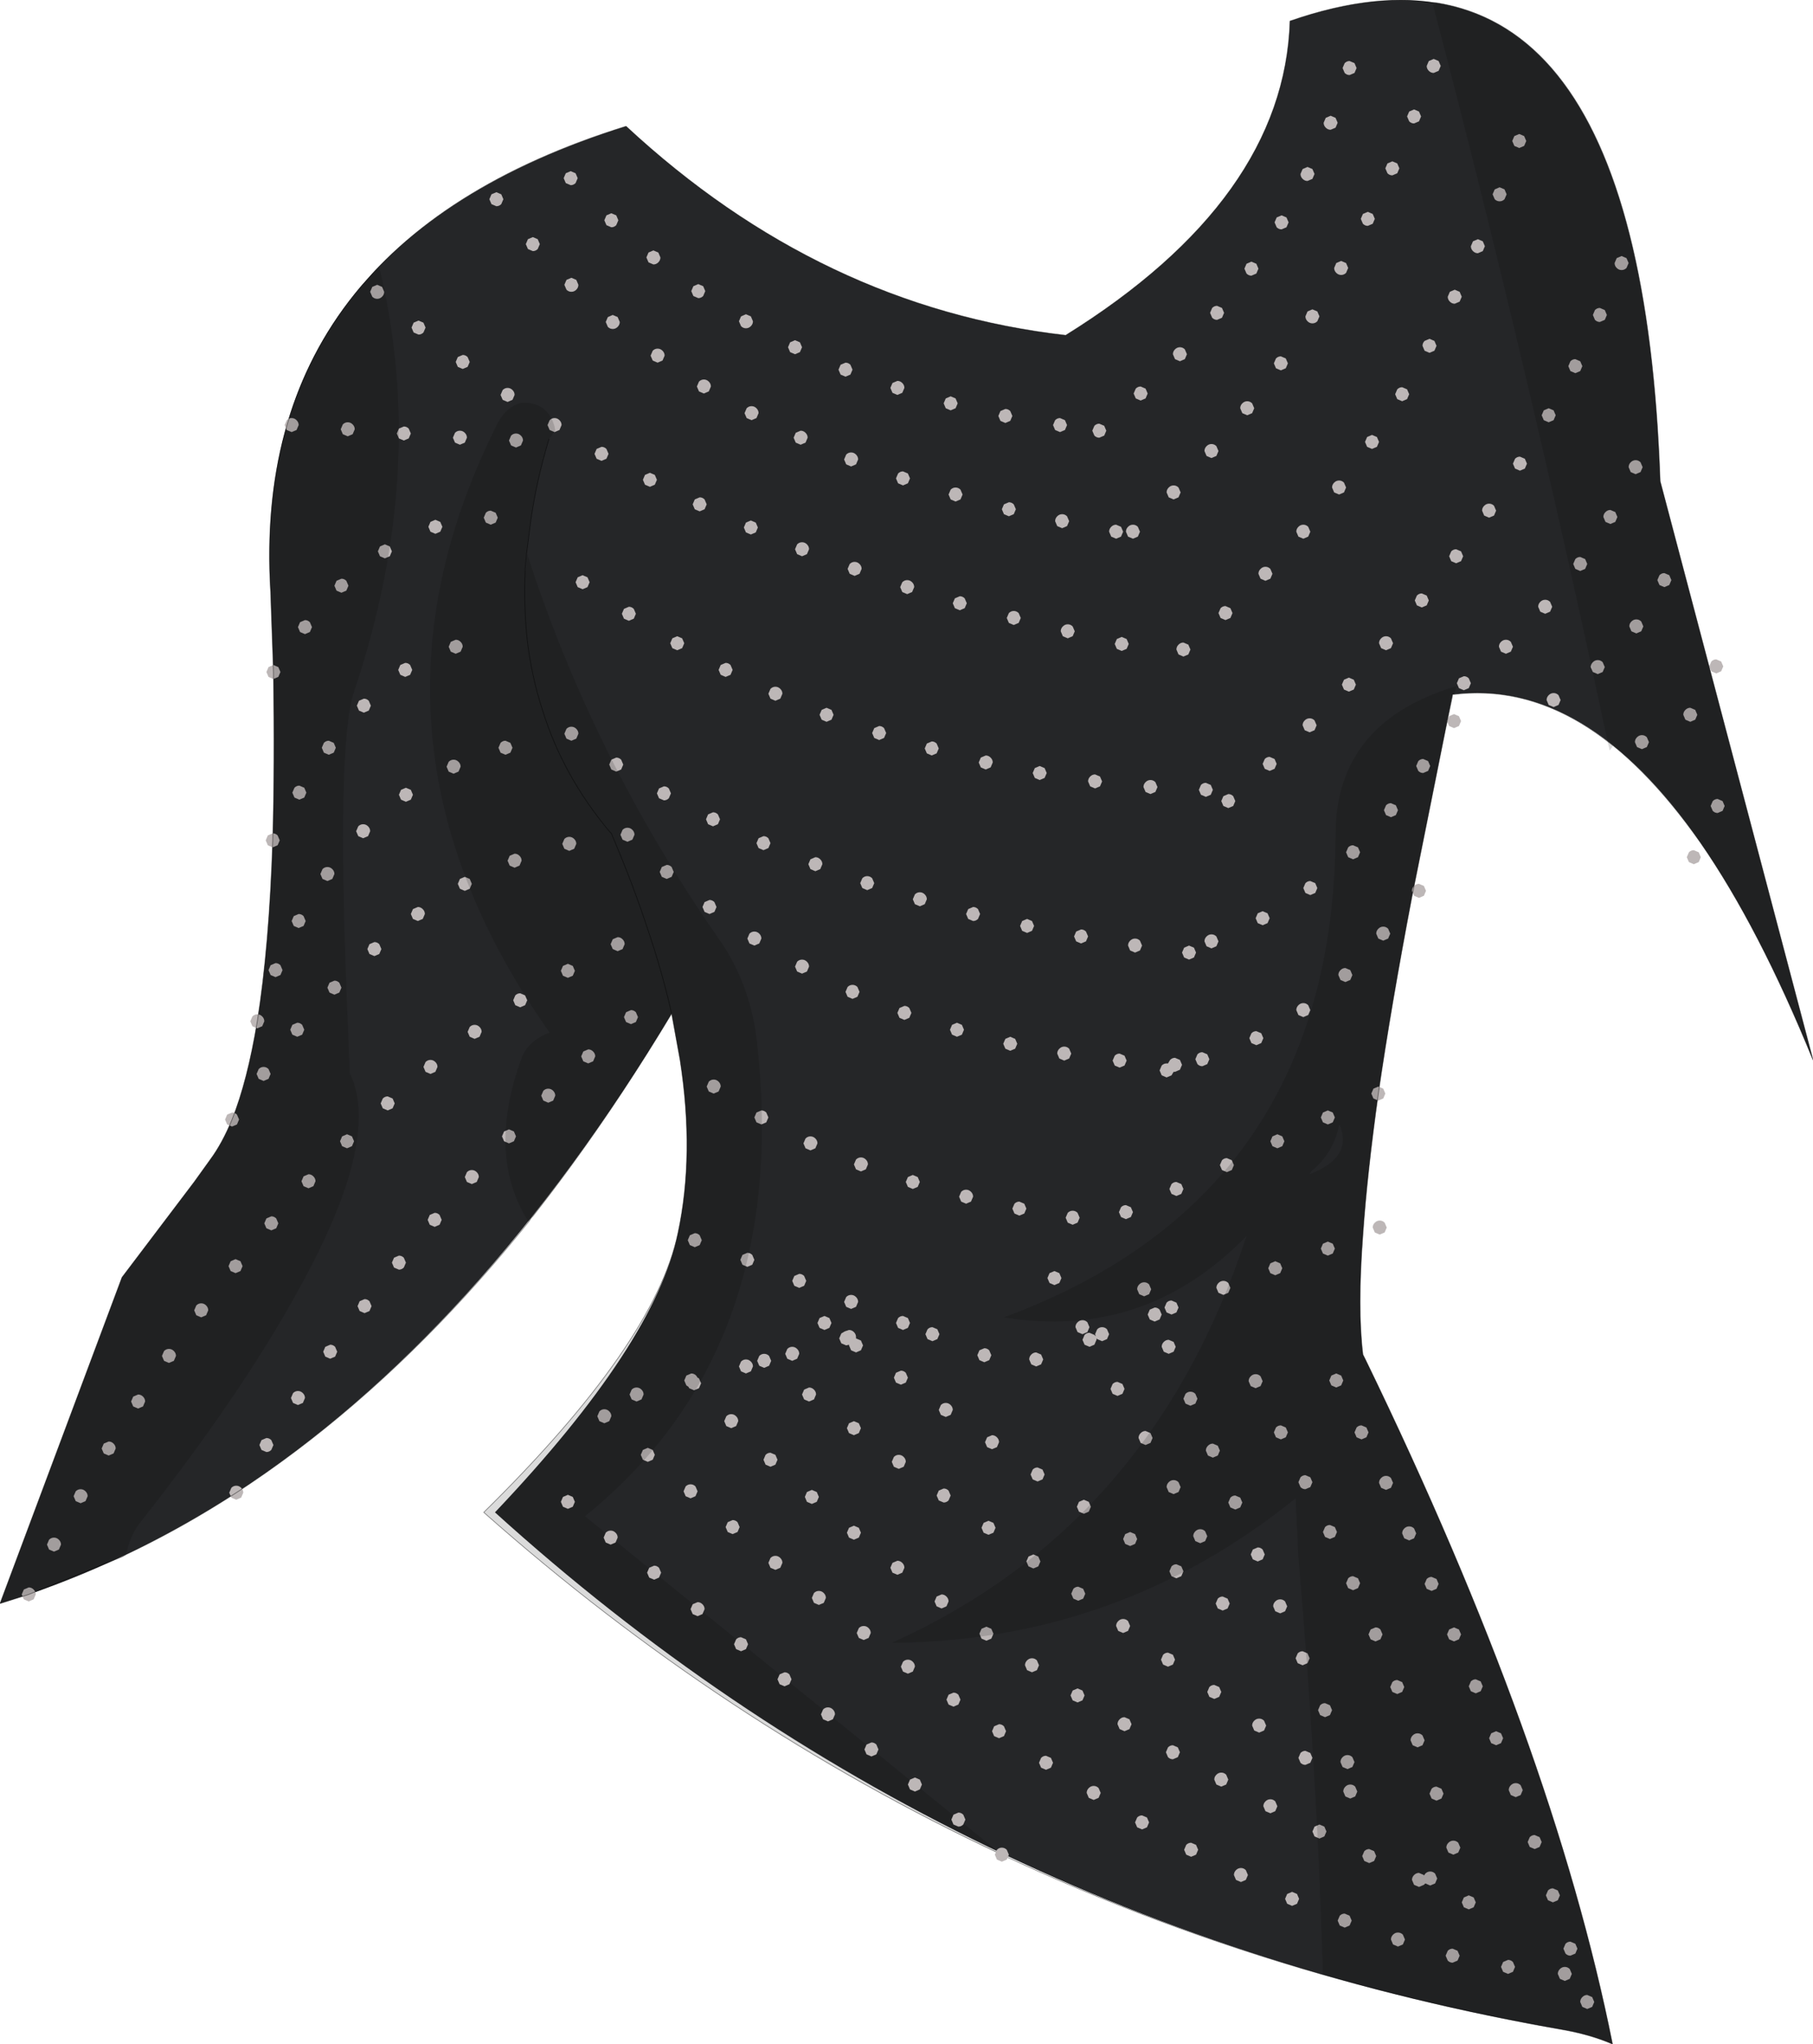
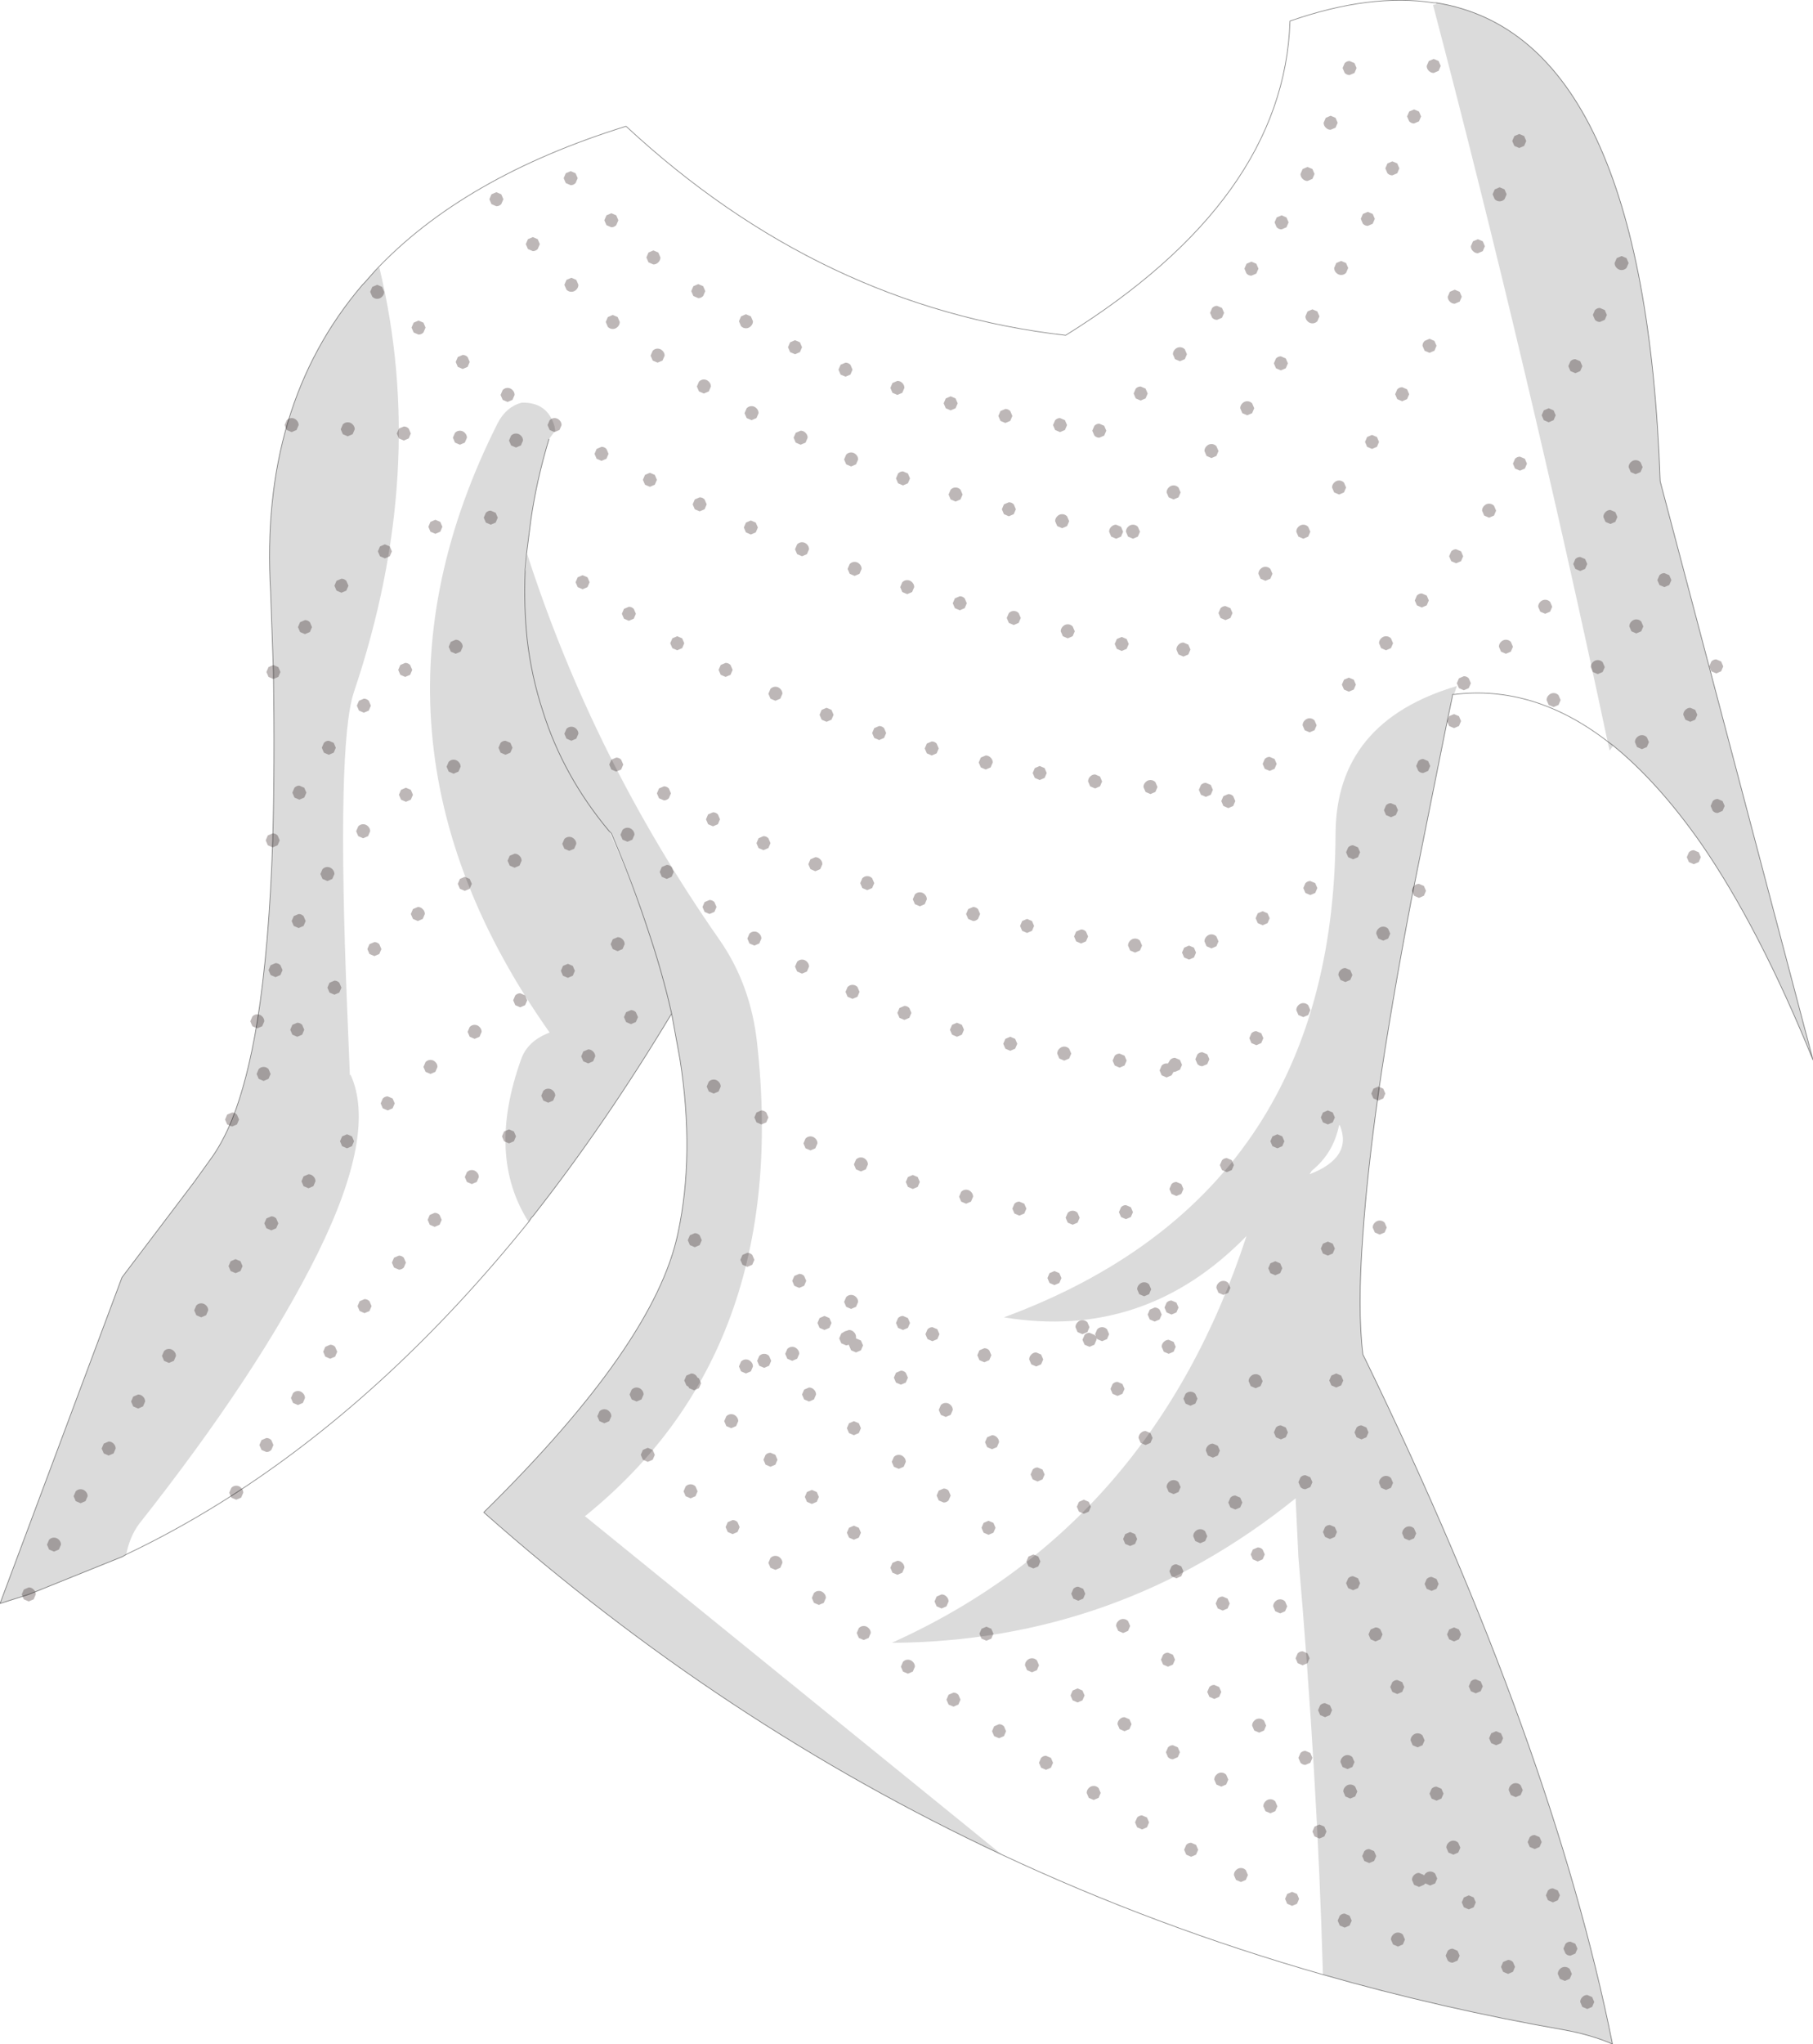
<svg xmlns="http://www.w3.org/2000/svg" height="145.7px" width="129.3px">
  <g transform="matrix(1.0, 0.0, 0.0, 1.0, 71.8, 24.3)">
-     <path d="M20.2 -22.8 Q45.15 -31.45 46.6 10.0 L57.5 51.25 Q53.65 41.8 49.5 35.8 41.3 24.0 31.8 25.2 L31.3 27.65 28.9 39.6 Q27.4 47.45 26.5 53.65 25.7 59.35 25.4 63.7 25.0 69.0 25.4 72.25 L25.6 72.65 Q38.95 100.15 43.2 121.4 41.7 120.75 39.8 120.4 -4.15 112.8 -36.5 83.5 -25.1 71.5 -23.45 63.6 -22.25 58.0 -23.3 51.25 L-23.9 47.95 Q-37.65 70.85 -54.95 82.1 -62.05 86.7 -69.75 89.35 L-71.8 90.0 -63.1 66.75 -57.95 59.95 -56.8 58.35 Q-55.95 57.2 -55.25 55.5 -54.15 52.75 -53.45 48.5 -52.6 43.2 -52.35 35.6 -52.2 30.2 -52.3 23.6 L-52.5 17.9 Q-54.05 -6.9 -27.15 -15.3 -13.25 -2.4 4.2 -0.4 19.8 -10.1 20.2 -22.8" fill="#252628" fill-rule="evenodd" stroke="none" />
    <path d="M-45.25 -3.85 L-44.9 -4.0 -44.55 -3.85 -44.4 -3.5 Q-44.4 -3.3 -44.55 -3.15 -44.7 -3.0 -44.9 -3.0 -45.1 -3.0 -45.25 -3.15 L-45.4 -3.5 -45.25 -3.85 M-42.3 -1.3 L-41.95 -1.45 -41.6 -1.3 -41.45 -0.95 -41.6 -0.6 Q-41.75 -0.45 -41.95 -0.45 L-42.3 -0.6 -42.45 -0.95 -42.3 -1.3 M-31.45 -11.95 L-31.1 -12.1 -30.75 -11.95 -30.6 -11.6 -30.75 -11.25 Q-30.9 -11.1 -31.1 -11.1 L-31.45 -11.25 -31.6 -11.6 -31.45 -11.95 M-33.45 -7.25 L-33.3 -6.9 -33.45 -6.55 Q-33.6 -6.4 -33.8 -6.4 L-34.15 -6.55 -34.3 -6.9 -34.15 -7.25 -33.8 -7.4 -33.45 -7.25 M-36.75 -10.45 L-36.4 -10.6 -36.05 -10.45 -35.9 -10.1 -36.05 -9.75 Q-36.2 -9.6 -36.4 -9.6 L-36.75 -9.75 -36.9 -10.1 -36.75 -10.45 M-30.7 -4.35 L-30.55 -4.0 Q-30.55 -3.8 -30.7 -3.65 -30.85 -3.5 -31.05 -3.5 -31.25 -3.5 -31.4 -3.65 L-31.55 -4.0 -31.4 -4.35 -31.05 -4.5 -30.7 -4.35 M-24.85 -6.3 L-24.7 -5.95 Q-24.7 -5.75 -24.85 -5.6 -25.0 -5.45 -25.2 -5.45 L-25.55 -5.6 -25.7 -5.95 -25.55 -6.3 -25.2 -6.45 -24.85 -6.3 M-28.55 -8.95 L-28.2 -9.1 -27.85 -8.95 -27.7 -8.6 -27.85 -8.25 Q-28.0 -8.1 -28.2 -8.1 L-28.55 -8.25 -28.7 -8.6 -28.55 -8.95 M-28.45 -1.7 L-28.1 -1.85 -27.75 -1.7 -27.6 -1.35 Q-27.6 -1.15 -27.75 -1.0 -27.9 -0.85 -28.1 -0.85 -28.3 -0.85 -28.45 -1.0 L-28.6 -1.35 -28.45 -1.7 M-21.65 -3.9 L-21.5 -3.55 -21.65 -3.2 Q-21.8 -3.05 -22.0 -3.05 L-22.35 -3.2 -22.5 -3.55 -22.35 -3.9 -22.0 -4.05 -21.65 -3.9 M-18.95 -1.75 L-18.6 -1.9 -18.25 -1.75 -18.1 -1.4 Q-18.1 -1.2 -18.25 -1.05 -18.4 -0.9 -18.6 -0.9 -18.8 -0.9 -18.95 -1.05 L-19.1 -1.4 -18.95 -1.75 M19.25 -8.8 L19.6 -8.95 19.95 -8.8 20.1 -8.45 19.95 -8.1 19.6 -7.95 Q19.4 -7.95 19.25 -8.1 L19.1 -8.45 19.25 -8.8 M14.65 -2.35 Q14.8 -2.5 15.0 -2.5 L15.35 -2.35 15.5 -2.0 15.35 -1.65 15.0 -1.5 Q14.8 -1.5 14.65 -1.65 L14.5 -2.0 14.65 -2.35 M17.8 -4.8 L17.45 -4.65 Q17.25 -4.65 17.1 -4.8 L16.95 -5.15 17.1 -5.5 17.45 -5.65 17.8 -5.5 17.95 -5.15 17.8 -4.8 M30.8 -19.95 L30.95 -19.6 30.8 -19.25 30.45 -19.1 Q30.25 -19.1 30.1 -19.25 29.95 -19.4 29.95 -19.6 L30.1 -19.95 30.45 -20.1 30.8 -19.95 M36.2 -14.6 L36.55 -14.75 36.9 -14.6 37.05 -14.25 36.9 -13.9 36.55 -13.75 36.2 -13.9 36.05 -14.25 36.2 -14.6 M24.1 -19.8 Q24.25 -19.95 24.45 -19.95 L24.8 -19.8 24.95 -19.45 24.8 -19.1 24.45 -18.95 Q24.25 -18.95 24.1 -19.1 L23.95 -19.45 24.1 -19.8 M22.75 -15.9 L23.1 -16.05 23.45 -15.9 23.6 -15.55 23.45 -15.2 23.1 -15.05 Q22.9 -15.05 22.75 -15.2 22.6 -15.35 22.6 -15.55 L22.75 -15.9 M28.7 -16.35 L29.05 -16.5 29.4 -16.35 29.55 -16.0 29.4 -15.65 29.05 -15.5 Q28.85 -15.5 28.7 -15.65 L28.55 -16.0 28.7 -16.35 M27.5 -12.8 L27.85 -12.65 28.0 -12.3 27.85 -11.95 27.5 -11.8 Q27.3 -11.8 27.15 -11.95 L27.0 -12.3 27.15 -12.65 27.5 -12.8 M26.1 -9.05 L26.25 -8.7 26.1 -8.35 25.75 -8.2 Q25.55 -8.2 25.4 -8.35 L25.25 -8.7 25.4 -9.05 25.75 -9.2 26.1 -9.05 M21.1 -12.25 L21.45 -12.4 21.8 -12.25 21.95 -11.9 21.8 -11.55 21.45 -11.4 Q21.25 -11.4 21.1 -11.55 20.95 -11.7 20.95 -11.9 L21.1 -12.25 M23.5 -5.55 L23.85 -5.7 24.2 -5.55 24.35 -5.2 24.2 -4.85 Q24.05 -4.7 23.85 -4.7 23.65 -4.7 23.5 -4.85 23.35 -5.0 23.35 -5.2 L23.5 -5.55 M21.45 -2.1 L21.8 -2.25 22.15 -2.1 22.3 -1.75 22.15 -1.4 Q22.0 -1.25 21.8 -1.25 21.6 -1.25 21.45 -1.4 21.3 -1.55 21.3 -1.75 L21.45 -2.1 M35.65 -10.45 L35.5 -10.1 Q35.35 -9.95 35.15 -9.95 34.95 -9.95 34.8 -10.1 L34.65 -10.45 34.8 -10.8 35.15 -10.95 35.5 -10.8 35.65 -10.45 M33.95 -7.1 L34.1 -6.75 33.95 -6.4 33.6 -6.25 Q33.4 -6.25 33.25 -6.4 33.1 -6.55 33.1 -6.75 L33.25 -7.1 33.6 -7.25 33.95 -7.1 M32.3 -3.5 L32.45 -3.15 32.3 -2.8 31.95 -2.65 Q31.75 -2.65 31.6 -2.8 31.45 -2.95 31.45 -3.15 L31.6 -3.5 31.95 -3.65 32.3 -3.5 M43.5 -5.9 L43.85 -6.05 44.2 -5.9 44.35 -5.55 44.2 -5.2 Q44.05 -5.05 43.85 -5.05 43.65 -5.05 43.5 -5.2 43.35 -5.35 43.35 -5.55 L43.5 -5.9 M41.95 -2.2 Q42.1 -2.35 42.3 -2.35 L42.65 -2.2 42.8 -1.85 42.65 -1.5 42.3 -1.35 Q42.1 -1.35 41.95 -1.5 L41.8 -1.85 41.95 -2.2 M41.05 1.8 L40.9 2.15 40.55 2.3 40.2 2.15 40.05 1.8 40.2 1.45 Q40.35 1.3 40.55 1.3 L40.9 1.45 41.05 1.8 M44.5 8.65 Q44.65 8.5 44.85 8.5 45.05 8.5 45.2 8.65 L45.35 9.0 45.2 9.35 44.85 9.5 44.5 9.35 44.35 9.0 Q44.35 8.8 44.5 8.65 M43.4 12.2 L43.55 12.55 43.4 12.9 43.05 13.05 42.7 12.9 42.55 12.55 Q42.55 12.35 42.7 12.2 42.85 12.05 43.05 12.05 L43.4 12.2 M46.55 16.7 Q46.7 16.55 46.9 16.55 L47.25 16.7 47.4 17.05 47.25 17.4 46.9 17.55 46.55 17.4 46.4 17.05 46.55 16.7 M40.9 16.4 L40.55 16.25 40.4 15.9 40.55 15.55 Q40.7 15.4 40.9 15.4 L41.25 15.55 41.4 15.9 41.25 16.25 40.9 16.4 M44.55 20.0 Q44.7 19.85 44.9 19.85 45.1 19.85 45.25 20.0 L45.4 20.35 45.25 20.7 44.9 20.85 44.55 20.7 44.4 20.35 Q44.4 20.15 44.55 20.0 M41.65 23.25 Q41.65 23.05 41.8 22.9 41.95 22.75 42.15 22.75 42.35 22.75 42.5 22.9 L42.65 23.25 42.5 23.6 42.15 23.75 41.8 23.6 41.65 23.25 M50.6 22.7 L50.95 22.85 51.1 23.2 50.95 23.55 50.6 23.7 50.25 23.55 50.1 23.2 50.25 22.85 Q50.4 22.7 50.6 22.7 M51.2 33.15 L51.05 33.5 50.7 33.65 Q50.5 33.65 50.35 33.5 L50.2 33.15 50.35 32.8 Q50.5 32.65 50.7 32.65 L51.05 32.8 51.2 33.15 M49.1 26.3 L49.25 26.65 49.1 27.0 48.75 27.15 48.4 27.0 48.25 26.65 Q48.25 26.45 48.4 26.3 48.55 26.15 48.75 26.15 L49.1 26.3 M45.8 28.6 L45.65 28.95 45.3 29.1 44.95 28.95 44.8 28.6 Q44.8 28.4 44.95 28.25 45.1 28.1 45.3 28.1 45.5 28.1 45.65 28.25 L45.8 28.6 M48.65 36.45 Q48.8 36.3 49.0 36.3 L49.35 36.45 49.5 36.8 49.35 37.15 49.0 37.3 48.65 37.15 48.5 36.8 48.65 36.45 M39.0 4.95 L39.15 5.3 39.0 5.65 38.65 5.8 38.3 5.65 38.15 5.3 38.3 4.95 38.65 4.8 39.0 4.95 M30.5 0.7 L30.15 0.85 29.8 0.7 29.65 0.35 Q29.65 0.15 29.8 0.0 L30.15 -0.15 30.5 0.0 30.65 0.35 30.5 0.7 M34.75 11.75 L34.9 12.1 34.75 12.45 34.4 12.6 34.05 12.45 33.9 12.1 Q33.9 11.9 34.05 11.75 34.2 11.6 34.4 11.6 34.6 11.6 34.75 11.75 M36.25 8.4 Q36.4 8.25 36.6 8.25 L36.95 8.4 37.1 8.75 36.95 9.1 36.6 9.25 36.25 9.1 36.1 8.75 36.25 8.4 M28.55 3.45 L28.7 3.8 28.55 4.15 28.2 4.3 27.85 4.15 27.7 3.8 27.85 3.45 Q28.0 3.3 28.2 3.3 L28.55 3.45 M24.05 10.1 L24.2 10.45 24.05 10.8 23.7 10.95 23.35 10.8 23.2 10.45 Q23.2 10.25 23.35 10.1 23.5 9.95 23.7 9.95 23.9 9.95 24.05 10.1 M25.7 6.85 L26.05 6.7 26.4 6.85 26.55 7.2 26.4 7.55 26.05 7.7 25.7 7.55 25.55 7.2 25.7 6.85 M29.25 18.15 Q29.4 18.0 29.6 18.0 L29.95 18.15 30.1 18.5 29.95 18.85 29.6 19.0 29.25 18.85 29.1 18.5 29.25 18.15 M21.5 13.25 L21.65 13.6 21.5 13.95 21.15 14.1 20.8 13.95 20.65 13.6 Q20.65 13.4 20.8 13.25 20.95 13.1 21.15 13.1 21.35 13.1 21.5 13.25 M24.05 24.15 L24.4 24.0 24.75 24.15 24.9 24.5 24.75 24.85 24.4 25.0 24.05 24.85 23.9 24.5 24.05 24.15 M27.4 21.2 L27.55 21.55 27.4 21.9 27.05 22.05 26.7 21.9 26.55 21.55 Q26.55 21.35 26.7 21.2 26.85 21.05 27.05 21.05 27.25 21.05 27.4 21.2 M32.4 15.0 L32.55 15.35 32.4 15.7 32.05 15.85 31.7 15.7 31.55 15.35 31.7 15.0 Q31.85 14.85 32.05 14.85 L32.4 15.0 M35.25 21.45 Q35.4 21.3 35.6 21.3 35.8 21.3 35.95 21.45 L36.1 21.8 35.95 22.15 35.6 22.3 35.25 22.15 35.1 21.8 Q35.1 21.6 35.25 21.45 M32.25 24.05 L32.6 23.9 Q32.8 23.9 32.95 24.05 L33.1 24.4 32.95 24.75 32.6 24.9 32.25 24.75 32.1 24.4 32.25 24.05 M38.4 19.45 L38.05 19.3 37.9 18.95 Q37.9 18.75 38.05 18.6 38.2 18.45 38.4 18.45 38.6 18.45 38.75 18.6 L38.9 18.95 38.75 19.3 38.4 19.45 M19.2 1.25 Q19.35 1.1 19.55 1.1 L19.9 1.25 20.05 1.6 19.9 1.95 19.55 2.1 19.2 1.95 19.05 1.6 19.2 1.25 M17.5 4.45 L17.65 4.8 17.5 5.15 17.15 5.3 16.8 5.15 16.65 4.8 Q16.65 4.6 16.8 4.45 16.95 4.3 17.15 4.3 17.35 4.3 17.5 4.45 M12.0 0.6 Q12.15 0.45 12.35 0.45 12.55 0.45 12.7 0.6 L12.85 0.95 12.7 1.3 12.35 1.45 12.0 1.3 11.85 0.95 Q11.85 0.75 12.0 0.6 M14.25 7.5 Q14.4 7.35 14.6 7.35 14.8 7.35 14.95 7.5 L15.1 7.85 14.95 8.2 14.6 8.35 14.25 8.2 14.1 7.85 Q14.1 7.65 14.25 7.5 M11.55 10.45 Q11.7 10.3 11.9 10.3 12.1 10.3 12.25 10.45 L12.4 10.8 12.25 11.15 11.9 11.3 11.55 11.15 11.4 10.8 Q11.4 10.6 11.55 10.45 M6.95 6.05 L7.1 6.4 6.95 6.75 6.6 6.9 Q6.4 6.9 6.25 6.75 L6.1 6.4 6.25 6.05 Q6.4 5.9 6.6 5.9 L6.95 6.05 M9.2 3.4 Q9.35 3.25 9.55 3.25 L9.9 3.4 10.05 3.75 9.9 4.1 9.55 4.25 9.2 4.1 9.05 3.75 9.2 3.4 M0.4 5.35 L0.25 5.7 -0.1 5.85 -0.45 5.7 -0.6 5.35 -0.45 5.0 -0.1 4.85 Q0.1 4.85 0.25 5.0 L0.4 5.35 M3.45 5.65 Q3.6 5.5 3.8 5.5 L4.15 5.65 4.3 6.0 4.15 6.35 3.8 6.5 3.45 6.35 3.3 6.0 3.45 5.65 M0.5 11.65 L0.65 12.0 0.5 12.35 0.15 12.5 -0.2 12.35 -0.35 12.0 -0.2 11.65 0.15 11.5 Q0.35 11.5 0.5 11.65 M9.5 13.6 L9.35 13.95 9.0 14.1 8.65 13.95 8.5 13.6 Q8.5 13.4 8.65 13.25 8.8 13.1 9.0 13.1 9.2 13.1 9.35 13.25 L9.5 13.6 M8.3 13.6 L8.15 13.95 7.8 14.1 7.45 13.95 7.3 13.6 Q7.3 13.4 7.45 13.25 7.6 13.1 7.8 13.1 L8.15 13.25 8.3 13.6 M3.6 12.5 Q3.75 12.35 3.95 12.35 4.15 12.35 4.3 12.5 L4.45 12.85 4.3 13.2 3.95 13.35 3.6 13.2 3.45 12.85 Q3.45 12.65 3.6 12.5 M4.7 20.35 L4.85 20.7 4.7 21.05 4.35 21.2 4.0 21.05 3.85 20.7 Q3.85 20.5 4.0 20.35 4.15 20.2 4.35 20.2 4.55 20.2 4.7 20.35 M0.15 19.4 Q0.3 19.25 0.5 19.25 0.7 19.25 0.85 19.4 L1.0 19.75 0.85 20.1 0.5 20.25 0.15 20.1 0.0 19.75 0.15 19.4 M7.85 21.25 L8.2 21.1 8.55 21.25 8.7 21.6 8.55 21.95 8.2 22.1 7.85 21.95 7.7 21.6 7.85 21.25 M18.1 16.25 Q18.25 16.1 18.45 16.1 18.65 16.1 18.8 16.25 L18.95 16.6 18.8 16.95 18.45 17.1 18.1 16.95 17.95 16.6 Q17.95 16.4 18.1 16.25 M12.95 21.65 L13.1 22.0 12.95 22.35 12.6 22.5 12.25 22.35 12.1 22.0 Q12.1 21.8 12.25 21.65 12.4 21.5 12.6 21.5 L12.95 21.65 M16.1 19.4 L15.95 19.75 15.6 19.9 15.25 19.75 15.1 19.4 15.25 19.05 Q15.4 18.9 15.6 18.9 L15.95 19.05 16.1 19.4 M18.4 29.8 Q18.55 29.65 18.75 29.65 L19.1 29.8 19.25 30.15 19.1 30.5 18.75 30.65 18.4 30.5 18.25 30.15 18.4 29.8 M13.85 31.65 Q14.0 31.5 14.2 31.5 L14.55 31.65 14.7 32.0 14.55 32.35 14.2 32.5 13.85 32.35 13.7 32.0 13.85 31.65 M10.75 31.8 L10.6 32.15 10.25 32.3 9.9 32.15 9.75 31.8 Q9.75 31.6 9.9 31.45 10.05 31.3 10.25 31.3 10.45 31.3 10.6 31.45 L10.75 31.8 M15.45 32.45 L15.8 32.3 Q16.0 32.3 16.15 32.45 L16.3 32.8 16.15 33.15 15.8 33.3 15.45 33.15 15.3 32.8 15.45 32.45 M2.0 30.45 L2.35 30.3 2.7 30.45 2.85 30.8 2.7 31.15 2.35 31.3 2.0 31.15 1.85 30.8 2.0 30.45 M5.95 31.05 Q6.1 30.9 6.3 30.9 L6.65 31.05 6.8 31.4 6.65 31.75 6.3 31.9 5.95 31.75 5.8 31.4 Q5.8 31.2 5.95 31.05 M5.8 42.45 L5.65 42.8 5.3 42.95 4.95 42.8 4.8 42.45 4.95 42.1 5.3 41.95 Q5.5 41.95 5.65 42.1 L5.8 42.45 M9.5 42.75 L9.65 43.1 9.5 43.45 9.15 43.6 8.8 43.45 8.65 43.1 Q8.65 42.9 8.8 42.75 8.95 42.6 9.15 42.6 9.35 42.6 9.5 42.75 M1.1 41.35 L1.45 41.2 1.8 41.35 1.95 41.7 1.8 42.05 1.45 42.2 1.1 42.05 0.95 41.7 1.1 41.35 M17.9 40.8 L18.25 40.65 18.6 40.8 18.75 41.15 18.6 41.5 18.25 41.65 17.9 41.5 17.75 41.15 17.9 40.8 M13.35 43.25 L13.5 43.6 13.35 43.95 13.0 44.1 12.65 43.95 12.5 43.6 12.65 43.25 13.0 43.1 13.35 43.25 M14.95 42.45 L15.1 42.8 14.95 43.15 14.6 43.3 14.25 43.15 14.1 42.8 Q14.1 42.6 14.25 42.45 14.4 42.3 14.6 42.3 14.8 42.3 14.95 42.45 M17.8 49.2 L18.15 49.35 18.3 49.7 18.15 50.05 17.8 50.2 17.45 50.05 17.3 49.7 17.45 49.35 Q17.6 49.2 17.8 49.2 M38.65 25.25 Q38.8 25.1 39.0 25.1 39.2 25.1 39.35 25.25 L39.5 25.6 39.35 25.95 39.0 26.1 38.65 25.95 38.5 25.6 Q38.5 25.4 38.65 25.25 M31.4 27.1 L31.55 26.75 31.9 26.6 32.25 26.75 32.4 27.1 32.25 27.45 31.9 27.6 31.55 27.45 31.4 27.1 M29.35 29.95 Q29.5 29.8 29.7 29.8 L30.05 29.95 30.2 30.3 30.05 30.65 29.7 30.8 Q29.5 30.8 29.35 30.65 L29.2 30.3 29.35 29.95 M21.95 27.05 L22.1 27.4 21.95 27.75 21.6 27.9 21.25 27.75 21.1 27.4 Q21.1 27.2 21.25 27.05 21.4 26.9 21.6 26.9 21.8 26.9 21.95 27.05 M25.05 36.1 L25.2 36.45 25.05 36.8 24.7 36.95 24.35 36.8 24.2 36.45 24.35 36.1 Q24.5 35.95 24.7 35.95 L25.05 36.1 M27.05 33.1 Q27.2 32.95 27.4 32.95 L27.75 33.1 27.9 33.45 27.75 33.8 27.4 33.95 27.05 33.8 26.9 33.45 27.05 33.1 M29.75 38.85 L29.9 39.2 29.75 39.55 29.4 39.7 29.05 39.55 28.9 39.2 Q28.9 39.0 29.05 38.85 29.2 38.7 29.4 38.7 L29.75 38.85 M26.5 41.9 Q26.65 41.75 26.85 41.75 27.05 41.75 27.2 41.9 L27.35 42.25 27.2 42.6 26.85 42.75 26.5 42.6 26.35 42.25 Q26.35 42.05 26.5 41.9 M21.3 38.65 Q21.45 38.5 21.65 38.5 L22.0 38.65 22.15 39.0 22.0 39.35 21.65 39.5 21.3 39.35 21.15 39.0 21.3 38.65 M24.5 44.85 L24.65 45.2 24.5 45.55 24.15 45.7 23.8 45.55 23.65 45.2 Q23.65 45.0 23.8 44.85 23.95 44.7 24.15 44.7 L24.5 44.85 M20.8 47.35 Q20.95 47.2 21.15 47.2 21.35 47.2 21.5 47.35 L21.65 47.7 21.5 48.05 21.15 48.2 20.8 48.05 20.65 47.7 Q20.65 47.5 20.8 47.35 M26.85 53.3 L27.0 53.65 26.85 54.0 26.5 54.15 26.15 54.0 26.0 53.65 26.15 53.3 26.5 53.15 26.85 53.3 M22.55 55.0 L22.9 54.85 23.25 55.0 23.4 55.35 23.25 55.7 22.9 55.85 22.55 55.7 22.4 55.35 22.55 55.0 M26.25 62.85 Q26.4 62.7 26.6 62.7 26.8 62.7 26.95 62.85 L27.1 63.2 26.95 63.55 26.6 63.7 26.25 63.55 26.1 63.2 Q26.1 63.0 26.25 62.85 M22.55 64.35 L22.9 64.2 23.25 64.35 23.4 64.7 23.25 65.05 22.9 65.2 22.55 65.05 22.4 64.7 22.55 64.35 M23.15 73.75 L23.5 73.6 23.85 73.75 24.0 74.1 23.85 74.45 23.5 74.6 23.15 74.45 23.0 74.1 23.15 73.75 M13.45 51.2 L13.6 50.85 Q13.75 50.7 13.95 50.7 L14.3 50.85 14.45 51.2 14.3 51.55 13.95 51.7 Q13.75 51.7 13.6 51.55 L13.45 51.2 M10.9 52.0 L11.05 51.65 Q11.2 51.5 11.4 51.5 L11.5 51.5 11.65 51.25 Q11.8 51.1 12.0 51.1 L12.35 51.25 12.5 51.6 12.35 51.95 12.0 52.1 11.9 52.1 11.75 52.35 11.4 52.5 11.05 52.35 10.9 52.0 M11.75 60.1 Q11.9 59.95 12.1 59.95 L12.45 60.1 12.6 60.45 12.45 60.8 12.1 60.95 11.75 60.8 11.6 60.45 11.75 60.1 M19.65 56.7 L19.8 57.05 19.65 57.4 19.3 57.55 18.95 57.4 18.8 57.05 18.95 56.7 19.3 56.55 19.65 56.7 M15.35 58.4 Q15.5 58.25 15.7 58.25 L16.05 58.4 16.2 58.75 16.05 59.1 15.7 59.25 15.35 59.1 15.2 58.75 15.35 58.4 M7.7 50.95 Q7.85 50.8 8.05 50.8 L8.4 50.95 8.55 51.3 8.4 51.65 8.05 51.8 7.7 51.65 7.55 51.3 7.7 50.95 M4.45 50.45 L4.6 50.8 4.45 51.15 4.1 51.3 3.75 51.15 3.6 50.8 Q3.6 50.6 3.75 50.45 3.9 50.3 4.1 50.3 4.3 50.3 4.45 50.45 M0.75 50.1 L0.6 50.45 0.25 50.6 -0.1 50.45 -0.25 50.1 -0.1 49.75 0.25 49.6 0.6 49.75 0.75 50.1 M1.25 61.5 L1.4 61.85 1.25 62.2 0.9 62.35 0.55 62.2 0.4 61.85 0.55 61.5 Q0.7 61.35 0.9 61.35 L1.25 61.5 M8.85 61.75 L9.0 62.1 8.85 62.45 8.5 62.6 8.15 62.45 8.0 62.1 8.15 61.75 Q8.3 61.6 8.5 61.6 L8.85 61.75 M9.45 67.25 Q9.6 67.1 9.8 67.1 10.0 67.1 10.15 67.25 L10.3 67.6 10.15 67.95 9.8 68.1 9.45 67.95 9.3 67.6 Q9.3 67.4 9.45 67.25 M4.35 62.15 Q4.5 62.0 4.7 62.0 4.9 62.0 5.05 62.15 L5.2 62.5 5.05 62.85 4.7 63.0 4.35 62.85 4.2 62.5 4.35 62.15 M3.75 66.45 L3.9 66.8 3.75 67.15 3.4 67.3 3.05 67.15 2.9 66.8 3.05 66.45 3.4 66.3 3.75 66.45 M5.05 69.95 Q5.2 69.8 5.4 69.8 5.6 69.8 5.75 69.95 L5.9 70.3 5.75 70.65 5.4 70.8 5.05 70.65 4.9 70.3 Q4.9 70.1 5.05 69.95 M2.45 72.25 L2.6 72.6 2.45 72.95 2.1 73.1 1.75 72.95 1.6 72.6 Q1.6 72.4 1.75 72.25 1.9 72.1 2.1 72.1 L2.45 72.25 M6.35 70.95 L6.3 70.8 6.45 70.45 Q6.6 70.3 6.8 70.3 7.0 70.3 7.15 70.45 L7.3 70.8 7.15 71.15 6.8 71.3 6.45 71.15 6.4 71.1 6.4 71.2 6.25 71.55 5.9 71.7 5.55 71.55 5.4 71.2 5.55 70.85 Q5.7 70.7 5.9 70.7 L6.25 70.85 6.35 70.95 M15.95 67.5 L15.8 67.85 15.45 68.0 15.1 67.85 14.95 67.5 Q14.95 67.3 15.1 67.15 15.25 67.0 15.45 67.0 15.65 67.0 15.8 67.15 L15.95 67.5 M18.8 65.75 L19.15 65.6 19.5 65.75 19.65 66.1 19.5 66.45 19.15 66.6 18.8 66.45 18.65 66.1 18.8 65.75 M12.25 68.9 L12.1 69.25 11.75 69.4 11.4 69.25 11.25 68.9 11.4 68.55 Q11.55 68.4 11.75 68.4 L12.1 68.55 12.25 68.9 M11.05 69.4 L10.9 69.75 10.55 69.9 10.2 69.75 10.05 69.4 10.2 69.05 10.55 68.9 Q10.75 68.9 10.9 69.05 L11.05 69.4 M11.2 71.35 Q11.35 71.2 11.55 71.2 L11.9 71.35 12.05 71.7 11.9 72.05 11.55 72.2 11.2 72.05 11.05 71.7 Q11.05 71.5 11.2 71.35 M17.4 73.8 Q17.55 73.65 17.75 73.65 17.95 73.65 18.1 73.8 L18.25 74.15 18.1 74.5 17.75 74.65 17.4 74.5 17.25 74.15 Q17.25 73.95 17.4 73.8 M19.55 78.3 L19.2 78.15 19.05 77.8 19.2 77.45 Q19.35 77.3 19.55 77.3 L19.9 77.45 20.05 77.8 19.9 78.15 19.55 78.3 M13.6 75.4 L13.45 75.75 13.1 75.9 12.75 75.75 12.6 75.4 12.75 75.05 Q12.9 74.9 13.1 74.9 13.3 74.9 13.45 75.05 L13.6 75.4 M10.4 78.2 L10.25 78.55 9.9 78.7 9.55 78.55 9.4 78.2 Q9.4 78.0 9.55 77.85 9.7 77.7 9.9 77.7 L10.25 77.85 10.4 78.2 M15.05 78.75 L15.2 79.1 15.05 79.45 14.7 79.6 14.35 79.45 14.2 79.1 Q14.2 78.9 14.35 78.75 14.5 78.6 14.7 78.6 L15.05 78.75 M12.4 81.7 L12.25 82.05 11.9 82.2 11.55 82.05 11.4 81.7 Q11.4 81.5 11.55 81.35 11.7 81.2 11.9 81.2 12.1 81.2 12.25 81.35 L12.4 81.7 M13.45 84.85 Q13.6 84.7 13.8 84.7 14.0 84.7 14.15 84.85 L14.3 85.2 14.15 85.55 13.8 85.7 13.45 85.55 13.3 85.2 Q13.3 85.0 13.45 84.85 M15.95 82.45 Q16.1 82.3 16.3 82.3 L16.65 82.45 16.8 82.8 16.65 83.15 16.3 83.3 15.95 83.15 15.8 82.8 15.95 82.45 M17.55 86.15 L17.9 86.0 Q18.1 86.0 18.25 86.15 L18.4 86.5 18.25 86.85 17.9 87.0 17.55 86.85 17.4 86.5 17.55 86.15 M7.9 75.2 L7.55 75.05 7.4 74.7 7.55 74.35 Q7.7 74.2 7.9 74.2 L8.25 74.35 8.4 74.7 8.25 75.05 7.9 75.2 M1.85 80.45 Q2.0 80.3 2.2 80.3 L2.55 80.45 2.7 80.8 2.55 81.15 2.2 81.3 1.85 81.15 1.7 80.8 1.85 80.45 M6.0 83.1 L5.85 83.45 5.5 83.6 5.15 83.45 5.0 83.1 5.15 82.75 5.5 82.6 5.85 82.75 6.0 83.1 M9.15 85.05 L9.3 85.4 9.15 85.75 8.8 85.9 8.45 85.75 8.3 85.4 8.45 85.05 8.8 84.9 9.15 85.05 M5.45 88.95 L5.6 89.3 5.45 89.65 5.1 89.8 4.75 89.65 4.6 89.3 4.75 88.95 Q4.9 88.8 5.1 88.8 L5.45 88.95 M7.95 91.25 Q8.1 91.1 8.3 91.1 8.5 91.1 8.65 91.25 L8.8 91.6 8.65 91.95 8.3 92.1 7.95 91.95 7.8 91.6 Q7.8 91.4 7.95 91.25 M1.9 87.5 L1.55 87.35 1.4 87.0 1.55 86.65 1.9 86.5 2.25 86.65 2.4 87.0 2.25 87.35 1.9 87.5 M1.45 94.05 Q1.6 93.9 1.8 93.9 2.0 93.9 2.15 94.05 L2.3 94.4 2.15 94.75 1.8 94.9 1.45 94.75 1.3 94.4 Q1.3 94.2 1.45 94.05 M5.05 96.05 L5.4 96.2 5.55 96.55 5.4 96.9 5.05 97.05 4.7 96.9 4.55 96.55 4.7 96.2 5.05 96.05 M8.05 98.25 Q8.2 98.1 8.4 98.1 L8.75 98.25 8.9 98.6 8.75 98.95 8.4 99.1 8.05 98.95 7.9 98.6 Q7.9 98.4 8.05 98.25 M15.75 89.65 L15.9 90.0 15.75 90.35 15.4 90.5 15.05 90.35 14.9 90.0 15.05 89.65 Q15.2 89.5 15.4 89.5 L15.75 89.65 M19.5 90.7 L19.15 90.55 19.0 90.2 Q19.0 90.0 19.15 89.85 19.3 89.7 19.5 89.7 19.7 89.7 19.85 89.85 L20.0 90.2 19.85 90.55 19.5 90.7 M11.75 87.35 Q11.9 87.2 12.1 87.2 L12.45 87.35 12.6 87.7 12.45 88.05 12.1 88.2 11.75 88.05 11.6 87.7 11.75 87.35 M11.15 93.65 Q11.3 93.5 11.5 93.5 L11.85 93.65 12.0 94.0 11.85 94.35 11.5 94.5 11.15 94.35 11.0 94.0 11.15 93.65 M14.45 95.95 Q14.6 95.8 14.8 95.8 L15.15 95.95 15.3 96.3 15.15 96.65 14.8 96.8 14.45 96.65 14.3 96.3 14.45 95.95 M17.65 98.35 Q17.8 98.2 18.0 98.2 18.2 98.2 18.35 98.35 L18.5 98.7 18.35 99.05 18.0 99.2 17.65 99.05 17.5 98.7 Q17.5 98.5 17.65 98.35 M25.8 77.8 L25.65 78.15 25.3 78.3 24.95 78.15 24.8 77.8 24.95 77.45 Q25.1 77.3 25.3 77.3 L25.65 77.45 25.8 77.8 M20.95 81.0 Q21.1 80.85 21.3 80.85 L21.65 81.0 21.8 81.35 21.65 81.7 21.3 81.85 Q21.1 81.85 20.95 81.7 L20.8 81.35 20.95 81.0 M22.7 84.55 Q22.85 84.4 23.05 84.4 L23.4 84.55 23.55 84.9 23.4 85.25 23.05 85.4 22.7 85.25 22.55 84.9 22.7 84.55 M26.7 81.05 Q26.85 80.9 27.05 80.9 27.25 80.9 27.4 81.05 L27.55 81.4 27.4 81.75 27.05 81.9 26.7 81.75 26.55 81.4 Q26.55 81.2 26.7 81.05 M29.05 84.65 L29.2 85.0 29.05 85.35 28.7 85.5 28.35 85.35 28.2 85.0 Q28.2 84.8 28.35 84.65 28.5 84.5 28.7 84.5 28.9 84.5 29.05 84.65 M29.95 88.25 Q30.1 88.1 30.3 88.1 L30.65 88.25 30.8 88.6 30.65 88.95 30.3 89.1 29.95 88.95 29.8 88.6 29.95 88.25 M26.65 91.85 L26.8 92.2 26.65 92.55 26.3 92.7 25.95 92.55 25.8 92.2 25.95 91.85 26.3 91.7 Q26.5 91.7 26.65 91.85 M24.35 88.2 Q24.5 88.05 24.7 88.05 L25.05 88.2 25.2 88.55 25.05 88.9 24.7 89.05 24.35 88.9 24.2 88.55 24.35 88.2 M20.75 93.55 Q20.9 93.4 21.1 93.4 L21.45 93.55 21.6 93.9 21.45 94.25 21.1 94.4 20.75 94.25 20.6 93.9 20.75 93.55 M22.7 97.1 L23.05 97.25 23.2 97.6 23.05 97.95 22.7 98.1 22.35 97.95 22.2 97.6 22.35 97.25 Q22.5 97.1 22.7 97.1 M27.5 95.6 Q27.65 95.45 27.85 95.45 L28.2 95.6 28.35 95.95 28.2 96.3 27.85 96.45 27.5 96.3 27.35 95.95 27.5 95.6 M32.25 91.85 L32.4 92.2 32.25 92.55 31.9 92.7 31.55 92.55 31.4 92.2 31.55 91.85 31.9 91.7 32.25 91.85 M33.8 95.55 L33.95 95.9 33.8 96.25 33.45 96.4 33.1 96.25 32.95 95.9 33.1 95.55 Q33.25 95.4 33.45 95.4 L33.8 95.55 M40.7 114.6 L40.55 114.95 40.2 115.1 Q40.0 115.1 39.85 114.95 L39.7 114.6 39.85 114.25 Q40.0 114.1 40.2 114.1 L40.55 114.25 40.7 114.6 M41.75 118.05 L41.9 118.4 41.75 118.75 41.4 118.9 41.05 118.75 40.9 118.4 Q40.9 118.2 41.05 118.05 41.2 117.9 41.4 117.9 L41.75 118.05 M35.95 102.95 Q36.1 102.8 36.3 102.8 36.5 102.8 36.65 102.95 L36.8 103.3 36.65 103.65 36.3 103.8 35.95 103.65 35.8 103.3 Q35.8 103.1 35.95 102.95 M34.55 99.25 L34.9 99.1 35.25 99.25 35.4 99.6 35.25 99.95 34.9 100.1 34.55 99.95 34.4 99.6 34.55 99.25 M31.0 103.2 L31.15 103.55 31.0 103.9 30.65 104.05 30.3 103.9 30.15 103.55 30.3 103.2 Q30.45 103.05 30.65 103.05 L31.0 103.2 M31.5 107.05 Q31.65 106.9 31.85 106.9 32.05 106.9 32.2 107.05 L32.35 107.4 32.2 107.75 31.85 107.9 31.5 107.75 31.35 107.4 Q31.35 107.2 31.5 107.05 M32.6 110.95 L32.95 110.8 33.3 110.95 33.45 111.3 33.3 111.65 32.95 111.8 32.6 111.65 32.45 111.3 32.6 110.95 M30.7 109.6 L30.55 109.95 30.2 110.1 29.85 109.95 29.75 110.05 29.4 110.2 29.05 110.05 28.9 109.7 Q28.9 109.5 29.05 109.35 29.2 109.2 29.4 109.2 L29.75 109.35 29.75 109.4 29.85 109.25 Q30.0 109.1 30.2 109.1 30.4 109.1 30.55 109.25 L30.7 109.6 M38.15 107.0 L38.0 107.35 37.65 107.5 37.3 107.35 37.15 107.0 37.3 106.65 Q37.45 106.5 37.65 106.5 L38.0 106.65 38.15 107.0 M39.3 110.45 L39.45 110.8 39.3 111.15 38.95 111.3 38.6 111.15 38.45 110.8 38.6 110.45 Q38.75 110.3 38.95 110.3 L39.3 110.45 M28.95 99.4 Q29.1 99.25 29.3 99.25 29.5 99.25 29.65 99.4 L29.8 99.75 29.65 100.1 29.3 100.25 28.95 100.1 28.8 99.75 Q28.8 99.55 28.95 99.4 M23.95 100.95 Q24.1 100.8 24.3 100.8 24.5 100.8 24.65 100.95 L24.8 101.3 24.65 101.65 24.3 101.8 23.95 101.65 23.8 101.3 Q23.8 101.1 23.95 100.95 M20.8 101.0 L20.95 100.65 Q21.1 100.5 21.3 100.5 L21.65 100.65 21.8 101.0 21.65 101.35 21.3 101.5 Q21.1 101.5 20.95 101.35 L20.8 101.0 M24.15 103.05 Q24.3 102.9 24.5 102.9 24.7 102.9 24.85 103.05 L25.0 103.4 24.85 103.75 24.5 103.9 24.15 103.75 24.0 103.4 Q24.0 103.2 24.15 103.05 M22.65 105.9 L22.8 106.25 22.65 106.6 22.3 106.75 21.95 106.6 21.8 106.25 21.95 105.9 22.3 105.75 22.65 105.9 M20.85 111.05 L20.7 111.4 20.35 111.55 20.0 111.4 19.85 111.05 20.0 110.7 20.35 110.55 20.7 110.7 20.85 111.05 M25.5 107.65 Q25.65 107.5 25.85 107.5 L26.2 107.65 26.35 108.0 26.2 108.35 25.85 108.5 25.5 108.35 25.35 108.0 25.5 107.65 M28.25 113.6 L28.4 113.95 28.25 114.3 27.9 114.45 27.55 114.3 27.4 113.95 Q27.4 113.75 27.55 113.6 27.7 113.45 27.9 113.45 28.1 113.45 28.25 113.6 M24.45 112.25 L24.6 112.6 24.45 112.95 24.1 113.1 23.75 112.95 23.6 112.6 23.75 112.25 Q23.9 112.1 24.1 112.1 L24.45 112.25 M36.25 115.9 L36.1 116.25 35.75 116.4 35.4 116.25 35.25 115.9 35.4 115.55 35.75 115.4 Q35.95 115.4 36.1 115.55 L36.25 115.9 M39.45 116.05 Q39.6 115.9 39.8 115.9 40.0 115.9 40.15 116.05 L40.3 116.4 40.15 116.75 39.8 116.9 39.45 116.75 39.3 116.4 Q39.3 116.2 39.45 116.05 M31.45 114.75 Q31.6 114.6 31.8 114.6 L32.15 114.75 32.3 115.1 32.15 115.45 31.8 115.6 Q31.6 115.6 31.45 115.45 L31.3 115.1 31.45 114.75 M15.8 102.55 L15.65 102.9 15.3 103.05 14.95 102.9 14.8 102.55 Q14.8 102.35 14.95 102.2 15.1 102.05 15.3 102.05 15.5 102.05 15.65 102.2 L15.8 102.55 M18.45 104.1 Q18.6 103.95 18.8 103.95 19.0 103.95 19.15 104.1 L19.3 104.45 19.15 104.8 18.8 104.95 18.45 104.8 18.3 104.45 Q18.3 104.25 18.45 104.1 M11.5 100.25 Q11.65 100.1 11.85 100.1 L12.2 100.25 12.35 100.6 12.2 100.95 11.85 101.1 Q11.65 101.1 11.5 100.95 L11.35 100.6 11.5 100.25 M12.8 107.2 Q12.95 107.05 13.15 107.05 L13.5 107.2 13.65 107.55 13.5 107.9 13.15 108.05 12.8 107.9 12.65 107.55 12.8 107.2 M17.05 109.0 L17.2 109.35 17.05 109.7 16.7 109.85 16.35 109.7 16.2 109.35 Q16.2 109.15 16.35 109.0 16.5 108.85 16.7 108.85 16.9 108.85 17.05 109.0 M5.85 103.15 Q6.0 103.0 6.2 103.0 6.4 103.0 6.55 103.15 L6.7 103.5 6.55 103.85 6.2 104.0 5.85 103.85 5.7 103.5 Q5.7 103.3 5.85 103.15 M2.45 101.0 Q2.6 100.85 2.8 100.85 L3.15 101.0 3.3 101.35 3.15 101.7 2.8 101.85 2.45 101.7 2.3 101.35 2.45 101.0 M9.65 106.1 L9.3 105.95 9.15 105.6 9.3 105.25 Q9.45 105.1 9.65 105.1 L10.0 105.25 10.15 105.6 10.0 105.95 9.65 106.1 M-4.35 4.1 L-4.0 3.95 -3.65 4.1 -3.5 4.45 -3.65 4.8 -4.0 4.95 -4.35 4.8 -4.5 4.45 -4.35 4.1 M-8.15 3.0 L-7.8 2.85 Q-7.6 2.85 -7.45 3.0 -7.3 3.15 -7.3 3.35 L-7.45 3.7 -7.8 3.85 -8.15 3.7 -8.3 3.35 -8.15 3.0 M-7.75 9.45 Q-7.6 9.3 -7.4 9.3 L-7.05 9.45 -6.9 9.8 -7.05 10.15 -7.4 10.3 -7.75 10.15 -7.9 9.8 -7.75 9.45 M-4.0 10.6 Q-3.85 10.45 -3.65 10.45 -3.45 10.45 -3.3 10.6 L-3.15 10.95 -3.3 11.3 -3.65 11.45 -4.0 11.3 -4.15 10.95 -4.0 10.6 M-11.15 1.7 L-11.0 2.05 -11.15 2.4 -11.5 2.55 -11.85 2.4 -12.0 2.05 -11.85 1.7 -11.5 1.55 Q-11.3 1.55 -11.15 1.7 M-14.6 0.45 L-14.75 0.8 -15.1 0.95 -15.45 0.8 -15.6 0.45 -15.45 0.1 -15.1 -0.05 -14.75 0.1 -14.6 0.45 M-17.85 4.8 Q-17.7 4.95 -17.7 5.15 L-17.85 5.5 -18.2 5.65 -18.55 5.5 -18.7 5.15 -18.55 4.8 Q-18.4 4.65 -18.2 4.65 -18.0 4.65 -17.85 4.8 M-11.45 8.1 Q-11.3 7.95 -11.1 7.95 -10.9 7.95 -10.75 8.1 -10.6 8.25 -10.6 8.45 L-10.75 8.8 -11.1 8.95 -11.45 8.8 -11.6 8.45 -11.45 8.1 M-14.2 6.9 L-14.35 7.25 -14.7 7.4 -15.05 7.25 -15.2 6.9 -15.05 6.55 -14.7 6.4 Q-14.5 6.4 -14.35 6.55 -14.2 6.7 -14.2 6.9 M-14.95 14.5 Q-14.8 14.35 -14.6 14.35 -14.4 14.35 -14.25 14.5 -14.1 14.65 -14.1 14.85 L-14.25 15.2 -14.6 15.35 -14.95 15.2 -15.1 14.85 -14.95 14.5 M-11.35 16.25 L-11.2 15.9 Q-11.05 15.75 -10.85 15.75 -10.65 15.75 -10.5 15.9 -10.35 16.05 -10.35 16.25 L-10.5 16.6 -10.85 16.75 -11.2 16.6 -11.35 16.25 M-18.6 12.95 L-18.25 12.8 -17.9 12.95 -17.75 13.3 -17.9 13.65 -18.25 13.8 -18.6 13.65 -18.75 13.3 -18.6 12.95 M-19.55 23.45 L-19.7 23.8 -20.05 23.95 -20.4 23.8 -20.55 23.45 -20.4 23.1 -20.05 22.95 Q-19.85 22.95 -19.7 23.1 L-19.55 23.45 M-3.0 18.35 L-2.85 18.7 -3.0 19.05 -3.35 19.2 -3.7 19.05 -3.85 18.7 -3.7 18.35 -3.35 18.2 Q-3.15 18.2 -3.0 18.35 M-7.45 17.2 Q-7.3 17.05 -7.1 17.05 -6.9 17.05 -6.75 17.2 -6.6 17.35 -6.6 17.55 L-6.75 17.9 -7.1 18.05 -7.45 17.9 -7.6 17.55 -7.45 17.2 M-21.6 2.75 Q-21.4 2.75 -21.25 2.9 -21.1 3.05 -21.1 3.25 L-21.25 3.6 -21.6 3.75 -21.95 3.6 -22.1 3.25 -21.95 2.9 Q-21.8 2.75 -21.6 2.75 M-24.4 1.05 L-24.55 1.4 -24.9 1.55 -25.25 1.4 -25.4 1.05 -25.25 0.7 Q-25.1 0.55 -24.9 0.55 -24.7 0.55 -24.55 0.7 -24.4 0.85 -24.4 1.05 M-29.25 7.7 L-28.9 7.55 Q-28.7 7.55 -28.55 7.7 L-28.4 8.05 -28.55 8.4 -28.9 8.55 -29.25 8.4 -29.4 8.05 -29.25 7.7 M-25.45 9.4 L-25.1 9.55 -24.95 9.9 -25.1 10.25 -25.45 10.4 -25.8 10.25 -25.95 9.9 -25.8 9.55 -25.45 9.4 M-21.55 11.3 L-21.4 11.65 -21.55 12.0 -21.9 12.15 -22.25 12.0 -22.4 11.65 -22.25 11.3 -21.9 11.15 Q-21.7 11.15 -21.55 11.3 M-35.1 3.85 L-35.25 4.2 -35.6 4.35 -35.95 4.2 -36.1 3.85 -35.95 3.5 Q-35.8 3.35 -35.6 3.35 -35.4 3.35 -35.25 3.5 -35.1 3.65 -35.1 3.85 M-32.6 5.65 Q-32.45 5.5 -32.25 5.5 -32.05 5.5 -31.9 5.65 -31.75 5.8 -31.75 6.0 L-31.9 6.35 -32.25 6.5 -32.6 6.35 -32.75 6.0 -32.6 5.65 M-39.15 1.15 L-38.8 1.0 Q-38.6 1.0 -38.45 1.15 L-38.3 1.5 -38.45 1.85 -38.8 2.0 -39.15 1.85 -39.3 1.5 -39.15 1.15 M-39.35 6.55 Q-39.2 6.4 -39.0 6.4 -38.8 6.4 -38.65 6.55 -38.5 6.7 -38.5 6.9 L-38.65 7.25 -39.0 7.4 -39.35 7.25 -39.5 6.9 -39.35 6.55 M-36.45 12.25 L-36.3 12.6 -36.45 12.95 -36.8 13.1 -37.15 12.95 -37.3 12.6 -37.15 12.25 Q-37.0 12.1 -36.8 12.1 L-36.45 12.25 M-34.5 7.1 L-34.65 7.45 -35.0 7.6 -35.35 7.45 -35.5 7.1 -35.35 6.75 Q-35.2 6.6 -35.0 6.6 -34.8 6.6 -34.65 6.75 -34.5 6.9 -34.5 7.1 M-30.6 16.85 L-30.25 16.7 -29.9 16.85 -29.75 17.2 -29.9 17.55 -30.25 17.7 -30.6 17.55 -30.75 17.2 -30.6 16.85 M-40.25 13.25 L-40.4 13.6 -40.75 13.75 -41.1 13.6 -41.25 13.25 -41.1 12.9 -40.75 12.75 -40.4 12.9 -40.25 13.25 M-39.65 21.45 L-39.3 21.3 Q-39.1 21.3 -38.95 21.45 -38.8 21.6 -38.8 21.8 L-38.95 22.15 -39.3 22.3 -39.65 22.15 -39.8 21.8 -39.65 21.45 M-27.3 19.1 L-26.95 18.95 Q-26.75 18.95 -26.6 19.1 L-26.45 19.45 -26.6 19.8 -26.95 19.95 -27.3 19.8 -27.45 19.45 -27.3 19.1 M-23.85 21.2 L-23.5 21.05 -23.15 21.2 -23.0 21.55 -23.15 21.9 -23.5 22.05 -23.85 21.9 -24.0 21.55 -23.85 21.2 M-28.2 29.85 L-27.85 29.7 Q-27.65 29.7 -27.5 29.85 L-27.35 30.2 -27.5 30.55 -27.85 30.7 -28.2 30.55 -28.35 30.2 -28.2 29.85 M-27.4 34.85 Q-27.25 34.7 -27.05 34.7 -26.85 34.7 -26.7 34.85 -26.55 35.0 -26.55 35.2 L-26.7 35.55 -27.05 35.7 -27.4 35.55 -27.55 35.2 -27.4 34.85 M-20.6 33.75 L-20.45 34.1 -20.6 34.45 -20.95 34.6 -21.3 34.45 -21.45 34.1 -21.3 33.75 -20.95 33.6 Q-20.75 33.6 -20.6 33.75 M-24.8 31.9 L-24.45 31.75 Q-24.25 31.75 -24.1 31.9 L-23.95 32.25 -24.1 32.6 Q-24.25 32.75 -24.45 32.75 L-24.8 32.6 -24.95 32.25 -24.8 31.9 M-31.05 27.5 Q-30.85 27.5 -30.7 27.65 -30.55 27.8 -30.55 28.0 L-30.7 28.35 -31.05 28.5 -31.4 28.35 -31.55 28.0 -31.4 27.65 Q-31.25 27.5 -31.05 27.5 M-35.25 29.0 L-35.4 29.35 -35.75 29.5 -36.1 29.35 -36.25 29.0 -36.1 28.65 Q-35.95 28.5 -35.75 28.5 L-35.4 28.65 -35.25 29.0 M-39.1 30.0 Q-38.95 30.15 -38.95 30.35 L-39.1 30.7 -39.45 30.85 -39.8 30.7 -39.95 30.35 -39.8 30.0 Q-39.65 29.85 -39.45 29.85 -39.25 29.85 -39.1 30.0 M-35.45 36.7 L-35.1 36.55 Q-34.9 36.55 -34.75 36.7 -34.6 36.85 -34.6 37.05 L-34.75 37.4 -35.1 37.55 -35.45 37.4 -35.6 37.05 -35.45 36.7 M-31.55 35.5 Q-31.4 35.35 -31.2 35.35 -31.0 35.35 -30.85 35.5 -30.7 35.65 -30.7 35.85 L-30.85 36.2 -31.2 36.35 -31.55 36.2 -31.7 35.85 -31.55 35.5 M-39.0 38.35 L-38.65 38.2 -38.3 38.35 -38.15 38.7 -38.3 39.05 -38.65 39.2 -39.0 39.05 -39.15 38.7 -39.0 38.35 M-37.6 48.9 Q-37.45 49.05 -37.45 49.25 L-37.6 49.6 -37.95 49.75 -38.3 49.6 -38.45 49.25 -38.3 48.9 Q-38.15 48.75 -37.95 48.75 -37.75 48.75 -37.6 48.9 M-31.65 44.55 L-31.3 44.4 -30.95 44.55 -30.8 44.9 -30.95 45.25 -31.3 45.4 -31.65 45.25 -31.8 44.9 -31.65 44.55 M-35.2 47.0 L-35.05 46.65 Q-34.9 46.5 -34.7 46.5 L-34.35 46.65 -34.2 47.0 -34.35 47.35 -34.7 47.5 -35.05 47.35 -35.2 47.0 M-20.85 40.0 L-20.7 40.35 -20.85 40.7 -21.2 40.85 -21.55 40.7 -21.7 40.35 -21.55 40.0 -21.2 39.85 Q-21.0 39.85 -20.85 40.0 M-24.6 37.5 L-24.25 37.35 Q-24.05 37.35 -23.9 37.5 L-23.75 37.85 -23.9 38.2 -24.25 38.35 -24.6 38.2 -24.75 37.85 -24.6 37.5 M-27.4 42.65 Q-27.25 42.8 -27.25 43.0 L-27.4 43.35 -27.75 43.5 -28.1 43.35 -28.25 43.0 -28.1 42.65 -27.75 42.5 Q-27.55 42.5 -27.4 42.65 M-27.15 47.85 L-26.8 47.7 Q-26.6 47.7 -26.45 47.85 L-26.3 48.2 -26.45 48.55 -26.8 48.7 -27.15 48.55 -27.3 48.2 -27.15 47.85 M-4.85 29.05 L-5.0 29.4 -5.35 29.55 -5.7 29.4 -5.85 29.05 -5.7 28.7 -5.35 28.55 Q-5.15 28.55 -5.0 28.7 L-4.85 29.05 M-1.85 29.7 L-1.5 29.55 Q-1.3 29.55 -1.15 29.7 -1.0 29.85 -1.0 30.05 L-1.15 30.4 -1.5 30.55 -1.85 30.4 -2.0 30.05 -1.85 29.7 M-8.75 27.6 L-8.6 27.95 -8.75 28.3 -9.1 28.45 -9.45 28.3 -9.6 27.95 -9.45 27.6 -9.1 27.45 Q-8.9 27.45 -8.75 27.6 M-13.2 26.3 L-12.85 26.15 -12.5 26.3 -12.35 26.65 -12.5 27.0 -12.85 27.15 -13.2 27.0 -13.35 26.65 -13.2 26.3 M-16.85 24.8 Q-16.7 24.65 -16.5 24.65 -16.3 24.65 -16.15 24.8 -16.0 24.95 -16.0 25.15 L-16.15 25.5 -16.5 25.65 -16.85 25.5 -17.0 25.15 -16.85 24.8 M-17.7 35.45 L-17.35 35.3 Q-17.15 35.3 -17.0 35.45 L-16.85 35.8 -17.0 36.15 -17.35 36.3 -17.7 36.15 -17.85 35.8 -17.7 35.45 M-13.3 36.95 Q-13.15 37.1 -13.15 37.3 L-13.3 37.65 -13.65 37.8 -14.0 37.65 -14.15 37.3 -14.0 36.95 -13.65 36.8 Q-13.45 36.8 -13.3 36.95 M-10.45 38.65 L-10.3 38.3 Q-10.15 38.15 -9.95 38.15 -9.75 38.15 -9.6 38.3 L-9.45 38.65 -9.6 39.0 -9.95 39.15 -10.3 39.0 -10.45 38.65 M-18.35 42.25 Q-18.2 42.1 -18.0 42.1 -17.8 42.1 -17.65 42.25 -17.5 42.4 -17.5 42.6 L-17.65 42.95 -18.0 43.1 -18.35 42.95 -18.5 42.6 -18.35 42.25 M-11.0 45.9 Q-10.8 45.9 -10.65 46.05 L-10.5 46.4 -10.65 46.75 -11.0 46.9 -11.35 46.75 -11.5 46.4 -11.35 46.05 Q-11.2 45.9 -11.0 45.9 M-14.95 44.25 Q-14.8 44.1 -14.6 44.1 -14.4 44.1 -14.25 44.25 -14.1 44.4 -14.1 44.6 L-14.25 44.95 -14.6 45.1 -14.95 44.95 -15.1 44.6 -14.95 44.25 M-2.05 40.5 L-1.9 40.85 -2.05 41.2 Q-2.2 41.35 -2.4 41.35 L-2.75 41.2 -2.9 40.85 -2.75 40.5 -2.4 40.35 Q-2.2 40.35 -2.05 40.5 M-5.85 39.45 Q-5.7 39.6 -5.7 39.8 L-5.85 40.15 -6.2 40.3 -6.55 40.15 -6.7 39.8 -6.55 39.45 Q-6.4 39.3 -6.2 39.3 -6.0 39.3 -5.85 39.45 M-7.65 47.55 L-7.3 47.4 Q-7.1 47.4 -6.95 47.55 L-6.8 47.9 -6.95 48.25 -7.3 48.4 -7.65 48.25 -7.8 47.9 -7.65 47.55 M-3.9 48.75 L-3.55 48.6 -3.2 48.75 -3.05 49.1 -3.2 49.45 -3.55 49.6 -3.9 49.45 -4.05 49.1 -3.9 48.75 M-46.65 5.95 Q-46.5 6.1 -46.5 6.3 L-46.65 6.65 -47.0 6.8 -47.35 6.65 -47.5 6.3 -47.35 5.95 Q-47.2 5.8 -47.0 5.8 -46.8 5.8 -46.65 5.95 M-43.35 6.25 L-43.0 6.1 Q-42.8 6.1 -42.65 6.25 L-42.5 6.6 -42.65 6.95 -43.0 7.1 -43.35 6.95 -43.5 6.6 -43.35 6.25 M-51.35 5.65 Q-51.2 5.5 -51.0 5.5 -50.8 5.5 -50.65 5.65 -50.5 5.8 -50.5 6.0 L-50.65 6.35 -51.0 6.5 -51.35 6.35 -51.5 6.0 -51.35 5.65 M-51.95 23.25 L-51.8 23.6 -51.95 23.95 -52.3 24.1 -52.65 23.95 -52.8 23.6 -52.65 23.25 -52.3 23.1 -51.95 23.25 M-44.0 14.65 L-43.85 15.0 -44.0 15.35 -44.35 15.5 -44.7 15.35 -44.85 15.0 -44.7 14.65 -44.35 14.5 -44.0 14.65 M-47.8 17.1 L-47.45 16.95 Q-47.25 16.95 -47.1 17.1 L-46.95 17.45 -47.1 17.8 -47.45 17.95 -47.8 17.8 -47.95 17.45 -47.8 17.1 M-49.7 20.05 L-49.55 20.4 -49.7 20.75 -50.05 20.9 -50.4 20.75 -50.55 20.4 -50.4 20.05 -50.05 19.9 Q-49.85 19.9 -49.7 20.05 M-43.25 23.1 L-42.9 22.95 Q-42.7 22.95 -42.55 23.1 L-42.4 23.45 -42.55 23.8 -42.9 23.95 -43.25 23.8 -43.4 23.45 -43.25 23.1 M-45.35 26.0 L-45.5 26.35 -45.85 26.5 -46.2 26.35 -46.35 26.0 -46.2 25.65 -45.85 25.5 Q-45.65 25.5 -45.5 25.65 L-45.35 26.0 M-48.35 28.5 L-48.0 28.65 -47.85 29.0 -48.0 29.35 -48.35 29.5 -48.7 29.35 -48.85 29.0 -48.7 28.65 Q-48.55 28.5 -48.35 28.5 M-49.95 32.2 L-50.1 32.55 -50.45 32.7 -50.8 32.55 -50.95 32.2 -50.8 31.85 Q-50.65 31.7 -50.45 31.7 L-50.1 31.85 -49.95 32.2 M-45.9 34.45 Q-45.7 34.45 -45.55 34.6 -45.4 34.75 -45.4 34.95 L-45.55 35.3 -45.9 35.45 -46.25 35.3 -46.4 34.95 -46.25 34.6 Q-46.1 34.45 -45.9 34.45 M-42.5 32.0 L-42.35 32.35 -42.5 32.7 -42.85 32.85 -43.2 32.7 -43.35 32.35 -43.2 32.0 -42.85 31.85 -42.5 32.0 M-52.7 35.25 L-52.35 35.1 Q-52.15 35.1 -52.0 35.25 L-51.85 35.6 -52.0 35.95 -52.35 36.1 -52.7 35.95 -52.85 35.6 -52.7 35.25 M-50.85 41.0 L-50.5 40.85 Q-50.3 40.85 -50.15 41.0 L-50.0 41.35 -50.15 41.7 -50.5 41.85 -50.85 41.7 -51.0 41.35 -50.85 41.0 M-52.5 44.5 L-52.15 44.35 Q-51.95 44.35 -51.8 44.5 L-51.65 44.85 -51.8 45.2 -52.15 45.35 -52.5 45.2 -52.65 44.85 -52.5 44.5 M-53.8 48.15 Q-53.65 48.0 -53.45 48.0 -53.25 48.0 -53.1 48.15 -52.95 48.3 -52.95 48.5 L-53.1 48.85 -53.45 49.0 -53.8 48.85 -53.95 48.5 -53.8 48.15 M-50.95 48.75 L-50.6 48.6 Q-50.4 48.6 -50.25 48.75 L-50.1 49.1 -50.25 49.45 -50.6 49.6 -50.95 49.45 -51.1 49.1 -50.95 48.75 M-44.75 43.0 L-44.6 43.35 -44.75 43.7 -45.1 43.85 -45.45 43.7 -45.6 43.35 -45.45 43.0 -45.1 42.85 Q-44.9 42.85 -44.75 43.0 M-42.35 40.5 L-42.0 40.35 Q-41.8 40.35 -41.65 40.5 -41.5 40.65 -41.5 40.85 L-41.65 41.2 -42.0 41.35 -42.35 41.2 -42.5 40.85 -42.35 40.5 M-48.8 37.65 Q-48.65 37.5 -48.45 37.5 -48.25 37.5 -48.1 37.65 -47.95 37.8 -47.95 38.0 L-48.1 38.35 -48.45 38.5 -48.8 38.35 -48.95 38.0 -48.8 37.65 M-47.45 46.1 L-47.6 46.45 -47.95 46.6 -48.3 46.45 -48.45 46.1 -48.3 45.75 -47.95 45.6 Q-47.75 45.6 -47.6 45.75 L-47.45 46.1 M-41.45 51.4 Q-41.3 51.25 -41.1 51.25 -40.9 51.25 -40.75 51.4 -40.6 51.55 -40.6 51.75 L-40.75 52.1 -41.1 52.25 -41.45 52.1 -41.6 51.75 -41.45 51.4 M-43.8 54.0 L-43.65 54.35 -43.8 54.7 -44.15 54.85 -44.5 54.7 -44.65 54.35 -44.5 54.0 Q-44.35 53.85 -44.15 53.85 L-43.8 54.0 M-47.4 56.7 L-47.05 56.55 -46.7 56.7 -46.55 57.05 -46.7 57.4 -47.05 57.55 -47.4 57.4 -47.55 57.05 -47.4 56.7 M-50.15 59.55 L-49.8 59.4 Q-49.6 59.4 -49.45 59.55 -49.3 59.7 -49.3 59.9 L-49.45 60.25 -49.8 60.4 -50.15 60.25 -50.3 59.9 -50.15 59.55 M-52.5 52.25 L-52.65 52.6 -53.0 52.75 -53.35 52.6 -53.5 52.25 -53.35 51.9 Q-53.2 51.75 -53.0 51.75 -52.8 51.75 -52.65 51.9 L-52.5 52.25 M-54.75 55.5 L-54.9 55.85 -55.25 56.0 -55.6 55.85 -55.75 55.5 -55.6 55.15 -55.25 55.0 Q-55.05 55.0 -54.9 55.15 L-54.75 55.5 M-52.8 62.55 L-52.45 62.4 Q-52.25 62.4 -52.1 62.55 L-51.95 62.9 -52.1 63.25 -52.45 63.4 -52.8 63.25 -52.95 62.9 -52.8 62.55 M-54.65 65.6 L-54.5 65.95 -54.65 66.3 -55.0 66.45 -55.35 66.3 -55.5 65.95 -55.35 65.6 -55.0 65.45 -54.65 65.6 M-57.8 68.75 Q-57.65 68.6 -57.45 68.6 -57.25 68.6 -57.1 68.75 -56.95 68.9 -56.95 69.1 L-57.1 69.45 -57.45 69.6 -57.8 69.45 -57.95 69.1 -57.8 68.75 M-59.4 72.0 Q-59.25 72.15 -59.25 72.35 L-59.4 72.7 -59.75 72.85 -60.1 72.7 -60.25 72.35 -60.1 72.0 Q-59.95 71.85 -59.75 71.85 -59.55 71.85 -59.4 72.0 M-41.15 62.3 L-40.8 62.15 Q-40.6 62.15 -40.45 62.3 L-40.3 62.65 -40.45 63.0 -40.8 63.15 -41.15 63.0 -41.3 62.65 -41.15 62.3 M-43.35 65.2 Q-43.15 65.2 -43.0 65.35 L-42.85 65.7 -43.0 66.05 Q-43.15 66.2 -43.35 66.2 L-43.7 66.05 -43.85 65.7 -43.7 65.35 -43.35 65.2 M-46.15 68.45 L-45.8 68.3 Q-45.6 68.3 -45.45 68.45 L-45.3 68.8 -45.45 69.15 -45.8 69.3 -46.15 69.15 -46.3 68.8 -46.15 68.45 M-48.6 71.7 L-48.25 71.55 Q-48.05 71.55 -47.9 71.7 L-47.75 72.05 -47.9 72.4 -48.25 72.55 -48.6 72.4 -48.75 72.05 -48.6 71.7 M-62.3 75.25 L-61.95 75.1 Q-61.75 75.1 -61.6 75.25 -61.45 75.4 -61.45 75.6 L-61.6 75.95 -61.95 76.1 -62.3 75.95 -62.45 75.6 -62.3 75.25 M-63.7 78.6 Q-63.55 78.75 -63.55 78.95 L-63.7 79.3 -64.05 79.45 -64.4 79.3 -64.55 78.95 -64.4 78.6 -64.05 78.45 Q-63.85 78.45 -63.7 78.6 M-66.4 82.0 Q-66.25 81.85 -66.05 81.85 -65.85 81.85 -65.7 82.0 -65.55 82.15 -65.55 82.35 L-65.7 82.7 -66.05 82.85 -66.4 82.7 -66.55 82.35 -66.4 82.0 M-67.45 85.8 L-67.6 86.15 -67.95 86.3 -68.3 86.15 -68.45 85.8 -68.3 85.45 Q-68.15 85.3 -67.95 85.3 -67.75 85.3 -67.6 85.45 -67.45 85.6 -67.45 85.8 M-70.1 89.0 L-69.75 88.85 Q-69.55 88.85 -69.4 89.0 -69.25 89.15 -69.25 89.35 L-69.4 89.7 -69.75 89.85 -70.1 89.7 -70.25 89.35 -70.1 89.0 M-50.05 75.35 L-50.2 75.7 -50.55 75.85 -50.9 75.7 -51.05 75.35 -50.9 75.0 Q-50.75 74.85 -50.55 74.85 -50.35 74.85 -50.2 75.0 -50.05 75.15 -50.05 75.35 M-52.45 78.35 L-52.3 78.7 -52.45 79.05 Q-52.6 79.2 -52.8 79.2 L-53.15 79.05 -53.3 78.7 -53.15 78.35 -52.8 78.2 Q-52.6 78.2 -52.45 78.35 M-55.3 81.75 Q-55.15 81.6 -54.95 81.6 -54.75 81.6 -54.6 81.75 -54.45 81.9 -54.45 82.1 L-54.6 82.45 -54.95 82.6 -55.3 82.45 -55.45 82.1 -55.3 81.75 M-9.9 58.7 L-10.05 59.05 -10.4 59.2 -10.75 59.05 -10.9 58.7 -10.75 58.35 Q-10.6 58.2 -10.4 58.2 -10.2 58.2 -10.05 58.35 -9.9 58.5 -9.9 58.7 M-6.35 59.6 L-6.2 59.95 -6.35 60.3 -6.7 60.45 -7.05 60.3 -7.2 59.95 -7.05 59.6 -6.7 59.45 -6.35 59.6 M-2.55 60.65 Q-2.4 60.8 -2.4 61.0 L-2.55 61.35 -2.9 61.5 -3.25 61.35 -3.4 61.0 -3.25 60.65 Q-3.1 60.5 -2.9 60.5 -2.7 60.5 -2.55 60.65 M-17.85 55.0 L-17.5 54.85 Q-17.3 54.85 -17.15 55.0 L-17.0 55.35 -17.15 55.7 -17.5 55.85 -17.85 55.7 -18.0 55.35 -17.85 55.0 M-14.35 56.85 Q-14.2 56.7 -14.0 56.7 -13.8 56.7 -13.65 56.85 -13.5 57.0 -13.5 57.2 L-13.65 57.55 -14.0 57.7 -14.35 57.55 -14.5 57.2 -14.35 56.85 M-14.3 67.0 L-14.45 67.35 -14.8 67.5 -15.15 67.35 -15.3 67.0 -15.15 66.65 -14.8 66.5 Q-14.6 66.5 -14.45 66.65 L-14.3 67.0 M-18.85 65.15 L-18.5 65.0 Q-18.3 65.0 -18.15 65.15 L-18.0 65.5 -18.15 65.85 -18.5 66.0 -18.85 65.85 -19.0 65.5 -18.85 65.15 M-18.95 72.75 Q-18.8 72.6 -18.6 72.6 -18.4 72.6 -18.25 72.75 -18.1 72.9 -18.1 73.1 L-18.25 73.45 -18.6 73.6 -18.95 73.45 -19.1 73.1 -18.95 72.75 M-15.65 71.85 Q-15.5 71.7 -15.3 71.7 -15.1 71.7 -14.95 71.85 -14.8 72.0 -14.8 72.2 L-14.95 72.55 -15.3 72.7 -15.65 72.55 -15.8 72.2 -15.65 71.85 M-16.95 72.35 L-16.8 72.7 -16.95 73.05 -17.3 73.2 -17.65 73.05 -17.8 72.7 -17.65 72.35 Q-17.5 72.2 -17.3 72.2 -17.1 72.2 -16.95 72.35 M-10.6 68.5 L-10.75 68.85 -11.1 69.0 -11.45 68.85 -11.6 68.5 -11.45 68.15 Q-11.3 68.0 -11.1 68.0 -10.9 68.0 -10.75 68.15 -10.6 68.3 -10.6 68.5 M-11.8 70.75 L-11.55 70.6 -11.25 70.5 Q-11.05 70.5 -10.9 70.65 -10.75 70.8 -10.75 71.0 L-10.75 71.1 -10.4 71.25 -10.25 71.6 -10.4 71.95 -10.75 72.1 -11.1 71.95 -11.25 71.6 -11.25 71.55 -11.45 71.6 -11.8 71.45 -11.95 71.1 -11.8 70.75 M-12.5 70.0 L-12.65 70.35 -13.0 70.5 -13.35 70.35 -13.5 70.0 -13.35 69.65 -13.0 69.5 -12.65 69.65 -12.5 70.0 M-6.9 70.0 L-7.05 70.35 -7.4 70.5 -7.75 70.35 -7.9 70.0 -7.75 69.65 Q-7.6 69.5 -7.4 69.5 L-7.05 69.65 -6.9 70.0 M-5.3 70.3 L-4.95 70.45 -4.8 70.8 -4.95 71.15 -5.3 71.3 -5.65 71.15 -5.8 70.8 -5.65 70.45 Q-5.5 70.3 -5.3 70.3 M-7.9 73.55 L-7.55 73.4 Q-7.35 73.4 -7.2 73.55 L-7.05 73.9 -7.2 74.25 -7.55 74.4 -7.9 74.25 -8.05 73.9 -7.9 73.55 M-1.95 71.95 L-1.6 71.8 Q-1.4 71.8 -1.25 71.95 L-1.1 72.3 -1.25 72.65 -1.6 72.8 -1.95 72.65 -2.1 72.3 -1.95 71.95 M-21.25 52.8 Q-21.1 52.65 -20.9 52.65 -20.7 52.65 -20.55 52.8 -20.4 52.95 -20.4 53.15 L-20.55 53.5 -20.9 53.65 -21.25 53.5 -21.4 53.15 -21.25 52.8 M-30.2 50.65 L-29.85 50.5 Q-29.65 50.5 -29.5 50.65 -29.35 50.8 -29.35 51.0 L-29.5 51.35 -29.85 51.5 -30.2 51.35 -30.35 51.0 -30.2 50.65 M-33.05 53.45 Q-32.9 53.3 -32.7 53.3 -32.5 53.3 -32.35 53.45 -32.2 53.6 -32.2 53.8 L-32.35 54.15 -32.7 54.3 -33.05 54.15 -33.2 53.8 -33.05 53.45 M-35.85 56.35 L-35.5 56.2 -35.15 56.35 -35.0 56.7 -35.15 57.05 -35.5 57.2 -35.85 57.05 -36.0 56.7 -35.85 56.35 M-38.5 59.95 L-38.65 59.6 -38.5 59.25 Q-38.35 59.1 -38.15 59.1 -37.95 59.1 -37.8 59.25 -37.65 59.4 -37.65 59.6 L-37.8 59.95 -38.15 60.1 -38.5 59.95 M-22.6 63.75 L-22.25 63.6 Q-22.05 63.6 -21.9 63.75 L-21.75 64.1 -21.9 64.45 -22.25 64.6 -22.6 64.45 -22.75 64.1 -22.6 63.75 M-21.95 73.95 L-21.8 74.3 -21.95 74.65 -22.3 74.8 -22.65 74.65 -22.7 74.55 -22.85 74.45 -23.0 74.1 -22.85 73.75 -22.5 73.6 Q-22.3 73.6 -22.15 73.75 L-22.05 73.9 -21.95 73.95 M-25.1 79.4 L-25.25 79.75 -25.6 79.9 -25.95 79.75 -26.1 79.4 -25.95 79.05 -25.6 78.9 -25.25 79.05 -25.1 79.4 M-26.05 74.75 Q-25.9 74.9 -25.9 75.1 L-26.05 75.45 -26.4 75.6 -26.75 75.45 -26.9 75.1 -26.75 74.75 Q-26.6 74.6 -26.4 74.6 -26.2 74.6 -26.05 74.75 M-29.05 76.3 Q-28.9 76.15 -28.7 76.15 -28.5 76.15 -28.35 76.3 -28.2 76.45 -28.2 76.65 L-28.35 77.0 -28.7 77.15 -29.05 77.0 -29.2 76.65 -29.05 76.3 M-22.9 81.65 Q-22.75 81.5 -22.55 81.5 -22.35 81.5 -22.2 81.65 L-22.05 82.0 -22.2 82.35 -22.55 82.5 -22.9 82.35 -23.05 82.0 -22.9 81.65 M-4.7 75.85 Q-4.55 75.7 -4.35 75.7 -4.15 75.7 -4.0 75.85 -3.85 76.0 -3.85 76.2 L-4.0 76.55 -4.35 76.7 -4.7 76.55 -4.85 76.2 -4.7 75.85 M-0.7 78.15 Q-0.55 78.3 -0.55 78.5 L-0.7 78.85 -1.05 79.0 -1.4 78.85 -1.55 78.5 -1.4 78.15 -1.05 78.0 Q-0.85 78.0 -0.7 78.15 M-8.05 79.55 Q-7.9 79.4 -7.7 79.4 -7.5 79.4 -7.35 79.55 -7.2 79.7 -7.2 79.9 L-7.35 80.25 -7.7 80.4 -8.05 80.25 -8.2 79.9 -8.05 79.55 M-4.15 81.95 L-4.0 82.3 -4.15 82.65 Q-4.3 82.8 -4.5 82.8 L-4.85 82.65 -5.0 82.3 -4.85 81.95 -4.5 81.8 Q-4.3 81.8 -4.15 81.95 M-1.65 84.25 L-1.3 84.1 -0.95 84.25 -0.8 84.6 -0.95 84.95 -1.3 85.1 -1.65 84.95 -1.8 84.6 -1.65 84.25 M-10.9 77.0 L-10.55 77.15 -10.4 77.5 -10.55 77.85 -10.9 78.0 -11.25 77.85 -11.4 77.5 -11.25 77.15 -10.9 77.0 M-13.75 74.75 Q-13.6 74.9 -13.6 75.1 L-13.75 75.45 -14.1 75.6 -14.45 75.45 -14.6 75.1 -14.45 74.75 -14.1 74.6 Q-13.9 74.6 -13.75 74.75 M-20.0 76.65 Q-19.85 76.5 -19.65 76.5 -19.45 76.5 -19.3 76.65 -19.15 76.8 -19.15 77.0 L-19.3 77.35 -19.65 77.5 -20.0 77.35 -20.15 77.0 -20.0 76.65 M-16.5 79.4 L-16.35 79.75 -16.5 80.1 -16.85 80.25 -17.2 80.1 -17.35 79.75 -17.2 79.4 Q-17.05 79.25 -16.85 79.25 L-16.5 79.4 M-19.9 84.2 L-19.55 84.05 Q-19.35 84.05 -19.2 84.2 L-19.05 84.55 -19.2 84.9 -19.55 85.05 -19.9 84.9 -20.05 84.55 -19.9 84.2 M-14.25 82.05 L-13.9 81.9 -13.55 82.05 -13.4 82.4 -13.55 82.75 -13.9 82.9 -14.25 82.75 -14.4 82.4 -14.25 82.05 M-10.55 84.6 L-10.4 84.95 -10.55 85.3 -10.9 85.45 -11.25 85.3 -11.4 84.95 -11.25 84.6 -10.9 84.45 -10.55 84.6 M-13.75 89.25 Q-13.6 89.1 -13.4 89.1 -13.2 89.1 -13.05 89.25 -12.9 89.4 -12.9 89.6 L-13.05 89.95 -13.4 90.1 -13.75 89.95 -13.9 89.6 -13.75 89.25 M-10.55 91.75 Q-10.4 91.6 -10.2 91.6 -10.0 91.6 -9.85 91.75 -9.7 91.9 -9.7 92.1 L-9.85 92.45 -10.2 92.6 -10.55 92.45 -10.7 92.1 -10.55 91.75 M-16.85 86.75 Q-16.7 86.6 -16.5 86.6 -16.3 86.6 -16.15 86.75 -16.0 86.9 -16.0 87.1 L-16.15 87.45 -16.5 87.6 -16.85 87.45 -17.0 87.1 -16.85 86.75 M-4.65 89.35 Q-4.45 89.35 -4.3 89.5 -4.15 89.65 -4.15 89.85 L-4.3 90.2 -4.65 90.35 -5.0 90.2 -5.15 89.85 -5.0 89.5 -4.65 89.35 M-1.8 91.8 L-1.45 91.65 -1.1 91.8 -0.95 92.15 -1.1 92.5 -1.45 92.65 -1.8 92.5 -1.95 92.15 -1.8 91.8 M-7.45 87.8 L-7.8 87.95 -8.15 87.8 -8.3 87.45 -8.15 87.1 -7.8 86.95 Q-7.6 86.95 -7.45 87.1 -7.3 87.25 -7.3 87.45 L-7.45 87.8 M-7.4 94.15 Q-7.25 94.0 -7.05 94.0 -6.85 94.0 -6.7 94.15 -6.55 94.3 -6.55 94.5 L-6.7 94.85 -7.05 95.0 -7.4 94.85 -7.55 94.5 -7.4 94.15 M-4.15 96.5 L-3.8 96.35 Q-3.6 96.35 -3.45 96.5 L-3.3 96.85 -3.45 97.2 -3.8 97.35 -4.15 97.2 -4.3 96.85 -4.15 96.5 M-0.2 98.75 L-0.05 99.1 -0.2 99.45 -0.55 99.6 -0.9 99.45 -1.05 99.1 -0.9 98.75 -0.55 98.6 Q-0.35 98.6 -0.2 98.75" fill="#bdb7b7" fill-rule="evenodd" stroke="none" />
-     <path d="M-45.05 -5.0 L-44.75 -5.25 Q-41.25 9.25 -46.55 25.0 -47.8 28.65 -47.05 47.35 L-46.85 52.3 -46.85 52.35 -46.8 52.3 Q-44.9 56.45 -49.15 65.05 -53.4 73.6 -61.9 84.35 -62.55 85.25 -62.8 86.5 L-63.05 86.65 -69.75 89.35 -71.8 90.0 -63.1 66.75 -57.95 59.95 -56.8 58.35 Q-55.95 57.2 -55.25 55.5 -54.15 52.75 -53.45 48.5 -52.6 43.2 -52.35 35.6 -52.2 30.2 -52.3 23.6 L-52.5 17.9 Q-53.3 4.6 -45.95 -4.0 L-45.8 -4.15 -45.05 -5.0 M-34.1 62.8 Q-37.1 58.1 -34.65 51.25 -34.2 49.9 -32.6 49.3 -47.55 28.15 -36.3 5.85 -35.7 4.7 -34.6 4.4 -32.75 4.35 -32.25 6.1 L-32.2 6.4 -32.65 7.0 Q-33.55 10.0 -33.95 12.85 L-34.25 15.2 -34.25 15.25 -34.35 16.3 -34.35 16.45 -34.3 16.3 -34.2 15.2 Q-29.5 29.75 -20.55 42.6 -18.25 45.85 -17.8 50.1 -15.4 71.9 -30.05 83.75 L-30.1 83.75 -30.05 83.8 -0.35 107.9 Q-20.25 98.6 -37.3 83.5 -25.1 71.5 -23.45 63.6 -22.25 58.0 -23.3 51.25 L-23.9 47.95 Q-28.65 55.85 -33.8 62.4 L-33.9 62.5 -34.1 62.8 M22.55 116.45 Q22.15 102.35 20.8 86.7 L20.6 82.5 Q7.95 92.7 -8.2 92.8 10.35 84.45 17.1 63.8 9.85 71.25 -0.2 69.6 23.35 60.9 23.45 35.1 23.5 27.15 32.1 24.6 L31.9 25.2 31.8 25.2 31.75 25.5 31.3 27.65 28.9 39.6 Q27.4 47.45 26.5 53.65 25.7 59.35 25.4 63.7 25.0 69.0 25.4 72.25 L25.6 72.65 Q38.95 100.15 43.2 121.4 41.7 120.75 39.8 120.4 30.95 118.85 22.55 116.45 M42.85 28.55 Q37.2 1.95 30.4 -23.95 L30.6 -24.0 30.65 -24.1 Q45.5 -21.7 46.6 10.0 L57.5 51.25 Q53.65 41.8 49.5 35.8 46.45 31.45 43.25 28.85 L43.0 29.2 42.85 28.55 43.25 28.85 42.85 28.55 M21.6 59.4 Q24.7 58.2 23.75 55.9 L23.7 55.9 Q23.3 57.9 21.75 59.15 L21.6 59.4 M-23.9 47.95 Q-24.55 45.05 -25.6 41.95 -26.6 38.9 -27.95 35.7 L-28.2 35.1 -28.35 34.95 Q-31.65 31.0 -33.1 26.35 -33.9 23.9 -34.2 21.3 -34.45 18.95 -34.35 16.45 -34.45 18.95 -34.2 21.3 -33.9 23.9 -33.1 26.35 -31.65 31.0 -28.35 34.95 L-28.2 35.1 -27.95 35.7 Q-26.6 38.9 -25.6 41.95 -24.55 45.05 -23.9 47.95" fill="#000000" fill-opacity="0.141" fill-rule="evenodd" stroke="none" />
+     <path d="M-45.05 -5.0 L-44.75 -5.25 Q-41.25 9.25 -46.55 25.0 -47.8 28.65 -47.05 47.35 L-46.85 52.3 -46.85 52.35 -46.8 52.3 Q-44.9 56.45 -49.15 65.05 -53.4 73.6 -61.9 84.35 -62.55 85.25 -62.8 86.5 L-63.05 86.65 -69.75 89.35 -71.8 90.0 -63.1 66.75 -57.95 59.95 -56.8 58.35 Q-55.95 57.2 -55.25 55.5 -54.15 52.75 -53.45 48.5 -52.6 43.2 -52.35 35.6 -52.2 30.2 -52.3 23.6 L-52.5 17.9 Q-53.3 4.6 -45.95 -4.0 L-45.8 -4.15 -45.05 -5.0 M-34.1 62.8 Q-37.1 58.1 -34.65 51.25 -34.2 49.9 -32.6 49.3 -47.55 28.15 -36.3 5.85 -35.7 4.7 -34.6 4.4 -32.75 4.35 -32.25 6.1 L-32.2 6.4 -32.65 7.0 Q-33.55 10.0 -33.95 12.85 L-34.25 15.2 -34.25 15.25 -34.35 16.3 -34.35 16.45 -34.3 16.3 -34.2 15.2 Q-29.5 29.75 -20.55 42.6 -18.25 45.85 -17.8 50.1 -15.4 71.9 -30.05 83.75 L-30.1 83.75 -30.05 83.8 -0.35 107.9 Q-20.25 98.6 -37.3 83.5 -25.1 71.5 -23.45 63.6 -22.25 58.0 -23.3 51.25 L-23.9 47.95 Q-28.65 55.85 -33.8 62.4 L-33.9 62.5 -34.1 62.8 M22.55 116.45 Q22.15 102.35 20.8 86.7 L20.6 82.5 Q7.95 92.7 -8.2 92.8 10.35 84.45 17.1 63.8 9.85 71.25 -0.2 69.6 23.35 60.9 23.45 35.1 23.5 27.15 32.1 24.6 L31.9 25.2 31.8 25.2 31.75 25.5 31.3 27.65 28.9 39.6 Q27.4 47.45 26.5 53.65 25.7 59.35 25.4 63.7 25.0 69.0 25.4 72.25 L25.6 72.65 Q38.95 100.15 43.2 121.4 41.7 120.75 39.8 120.4 30.95 118.85 22.55 116.45 M42.85 28.55 Q37.2 1.95 30.4 -23.95 L30.6 -24.0 30.65 -24.1 Q45.5 -21.7 46.6 10.0 L57.5 51.25 Q53.65 41.8 49.5 35.8 46.45 31.45 43.25 28.85 L43.0 29.2 42.85 28.55 43.25 28.85 42.85 28.55 M21.6 59.4 Q24.7 58.2 23.75 55.9 L23.7 55.9 Q23.3 57.9 21.75 59.15 L21.6 59.4 M-23.9 47.95 Q-24.55 45.05 -25.6 41.95 -26.6 38.9 -27.95 35.7 L-28.2 35.1 -28.35 34.95 Q-31.65 31.0 -33.1 26.35 -33.9 23.9 -34.2 21.3 -34.45 18.95 -34.35 16.45 -34.45 18.95 -34.2 21.3 -33.9 23.9 -33.1 26.35 -31.65 31.0 -28.35 34.95 Q-26.6 38.9 -25.6 41.95 -24.55 45.05 -23.9 47.95" fill="#000000" fill-opacity="0.141" fill-rule="evenodd" stroke="none" />
    <path d="M30.65 -24.1 L30.45 -24.1 Q25.95 -24.8 20.2 -22.8 19.8 -10.1 4.2 -0.4 -13.25 -2.4 -27.15 -15.3 -38.75 -11.7 -45.05 -5.0 L-45.8 -4.15 -45.95 -4.0 Q-53.3 4.6 -52.5 17.9 L-52.3 23.6 Q-52.2 30.2 -52.35 35.6 -52.6 43.2 -53.45 48.5 -54.15 52.75 -55.25 55.5 -55.95 57.2 -56.8 58.35 L-57.95 59.95 -63.1 66.75 -71.8 90.0 -69.75 89.35 -63.05 86.65 -62.8 86.5 Q-58.8 84.6 -54.95 82.1 -43.8 74.85 -34.1 62.8 L-33.9 62.5 -33.8 62.4 Q-28.65 55.85 -23.9 47.95 L-23.3 51.25 Q-22.25 58.0 -23.45 63.6 -25.1 71.5 -37.3 83.5 -20.25 98.6 -0.35 107.9 10.65 113.05 22.55 116.45 30.95 118.85 39.8 120.4 41.7 120.75 43.2 121.4 38.95 100.15 25.6 72.65 L25.4 72.25 Q25.0 69.0 25.4 63.7 25.7 59.35 26.5 53.65 27.4 47.45 28.9 39.6 L31.3 27.65 31.75 25.5 31.8 25.2 31.9 25.2 Q37.6 24.5 42.85 28.55 L43.25 28.85 Q46.45 31.45 49.5 35.8 53.65 41.8 57.5 51.25 L46.6 10.0 Q45.5 -21.7 30.65 -24.1 M-32.65 7.0 Q-33.55 10.0 -33.95 12.85 L-34.25 15.2 -34.25 15.25 -34.35 16.3 -34.35 16.45 Q-34.45 18.95 -34.2 21.3 -33.9 23.9 -33.1 26.35 -31.65 31.0 -28.35 34.95 L-28.2 35.1 -27.95 35.7 Q-26.6 38.9 -25.6 41.95 -24.55 45.05 -23.9 47.95" fill="none" stroke="#000000" stroke-linecap="round" stroke-linejoin="round" stroke-opacity="0.471" stroke-width="0.05" />
-     <path d="M0.15 107.9 L0.0 108.25 -0.35 108.4 -0.7 108.25 -0.85 107.9 -0.7 107.55 Q-0.55 107.4 -0.35 107.4 -0.15 107.4 0.0 107.55 L0.15 107.9 M-28.6 84.95 Q-28.45 84.8 -28.25 84.8 -28.05 84.8 -27.9 84.95 -27.75 85.1 -27.75 85.3 L-27.9 85.65 -28.25 85.8 -28.6 85.65 -28.75 85.3 -28.6 84.95 M-31.65 82.4 L-31.3 82.25 -30.95 82.4 -30.8 82.75 -30.95 83.1 -31.3 83.25 -31.65 83.1 -31.8 82.75 -31.65 82.4 M-24.65 87.8 L-24.8 88.15 -25.15 88.3 -25.5 88.15 -25.65 87.8 -25.5 87.45 -25.15 87.3 Q-24.95 87.3 -24.8 87.45 L-24.65 87.8 M-21.7 90.05 Q-21.55 90.2 -21.55 90.4 L-21.7 90.75 -22.05 90.9 -22.4 90.75 -22.55 90.4 -22.4 90.05 -22.05 89.9 Q-21.85 89.9 -21.7 90.05 M-18.95 92.4 L-18.6 92.55 -18.45 92.9 -18.6 93.25 -18.95 93.4 -19.3 93.25 -19.45 92.9 -19.3 92.55 Q-19.15 92.4 -18.95 92.4 M-15.5 95.05 L-15.35 95.4 -15.5 95.75 -15.85 95.9 -16.2 95.75 -16.35 95.4 -16.2 95.05 -15.85 94.9 Q-15.65 94.9 -15.5 95.05 M-12.4 97.55 Q-12.25 97.7 -12.25 97.9 L-12.4 98.25 -12.75 98.4 -13.1 98.25 -13.25 97.9 -13.1 97.55 Q-12.95 97.4 -12.75 97.4 -12.55 97.4 -12.4 97.55 M-3.1 105.05 L-2.95 105.4 -3.1 105.75 Q-3.25 105.9 -3.45 105.9 L-3.8 105.75 -3.95 105.4 -3.8 105.05 -3.45 104.9 Q-3.25 104.9 -3.1 105.05 M-9.15 100.4 L-9.3 100.75 -9.65 100.9 -10.0 100.75 -10.15 100.4 -10.0 100.05 -9.65 99.9 Q-9.45 99.9 -9.3 100.05 L-9.15 100.4 M-6.2 102.55 L-6.05 102.9 -6.2 103.25 -6.55 103.4 -6.9 103.25 -7.05 102.9 -6.9 102.55 -6.55 102.4 -6.2 102.55" fill="#bdb7b7" fill-rule="evenodd" stroke="none" />
  </g>
</svg>